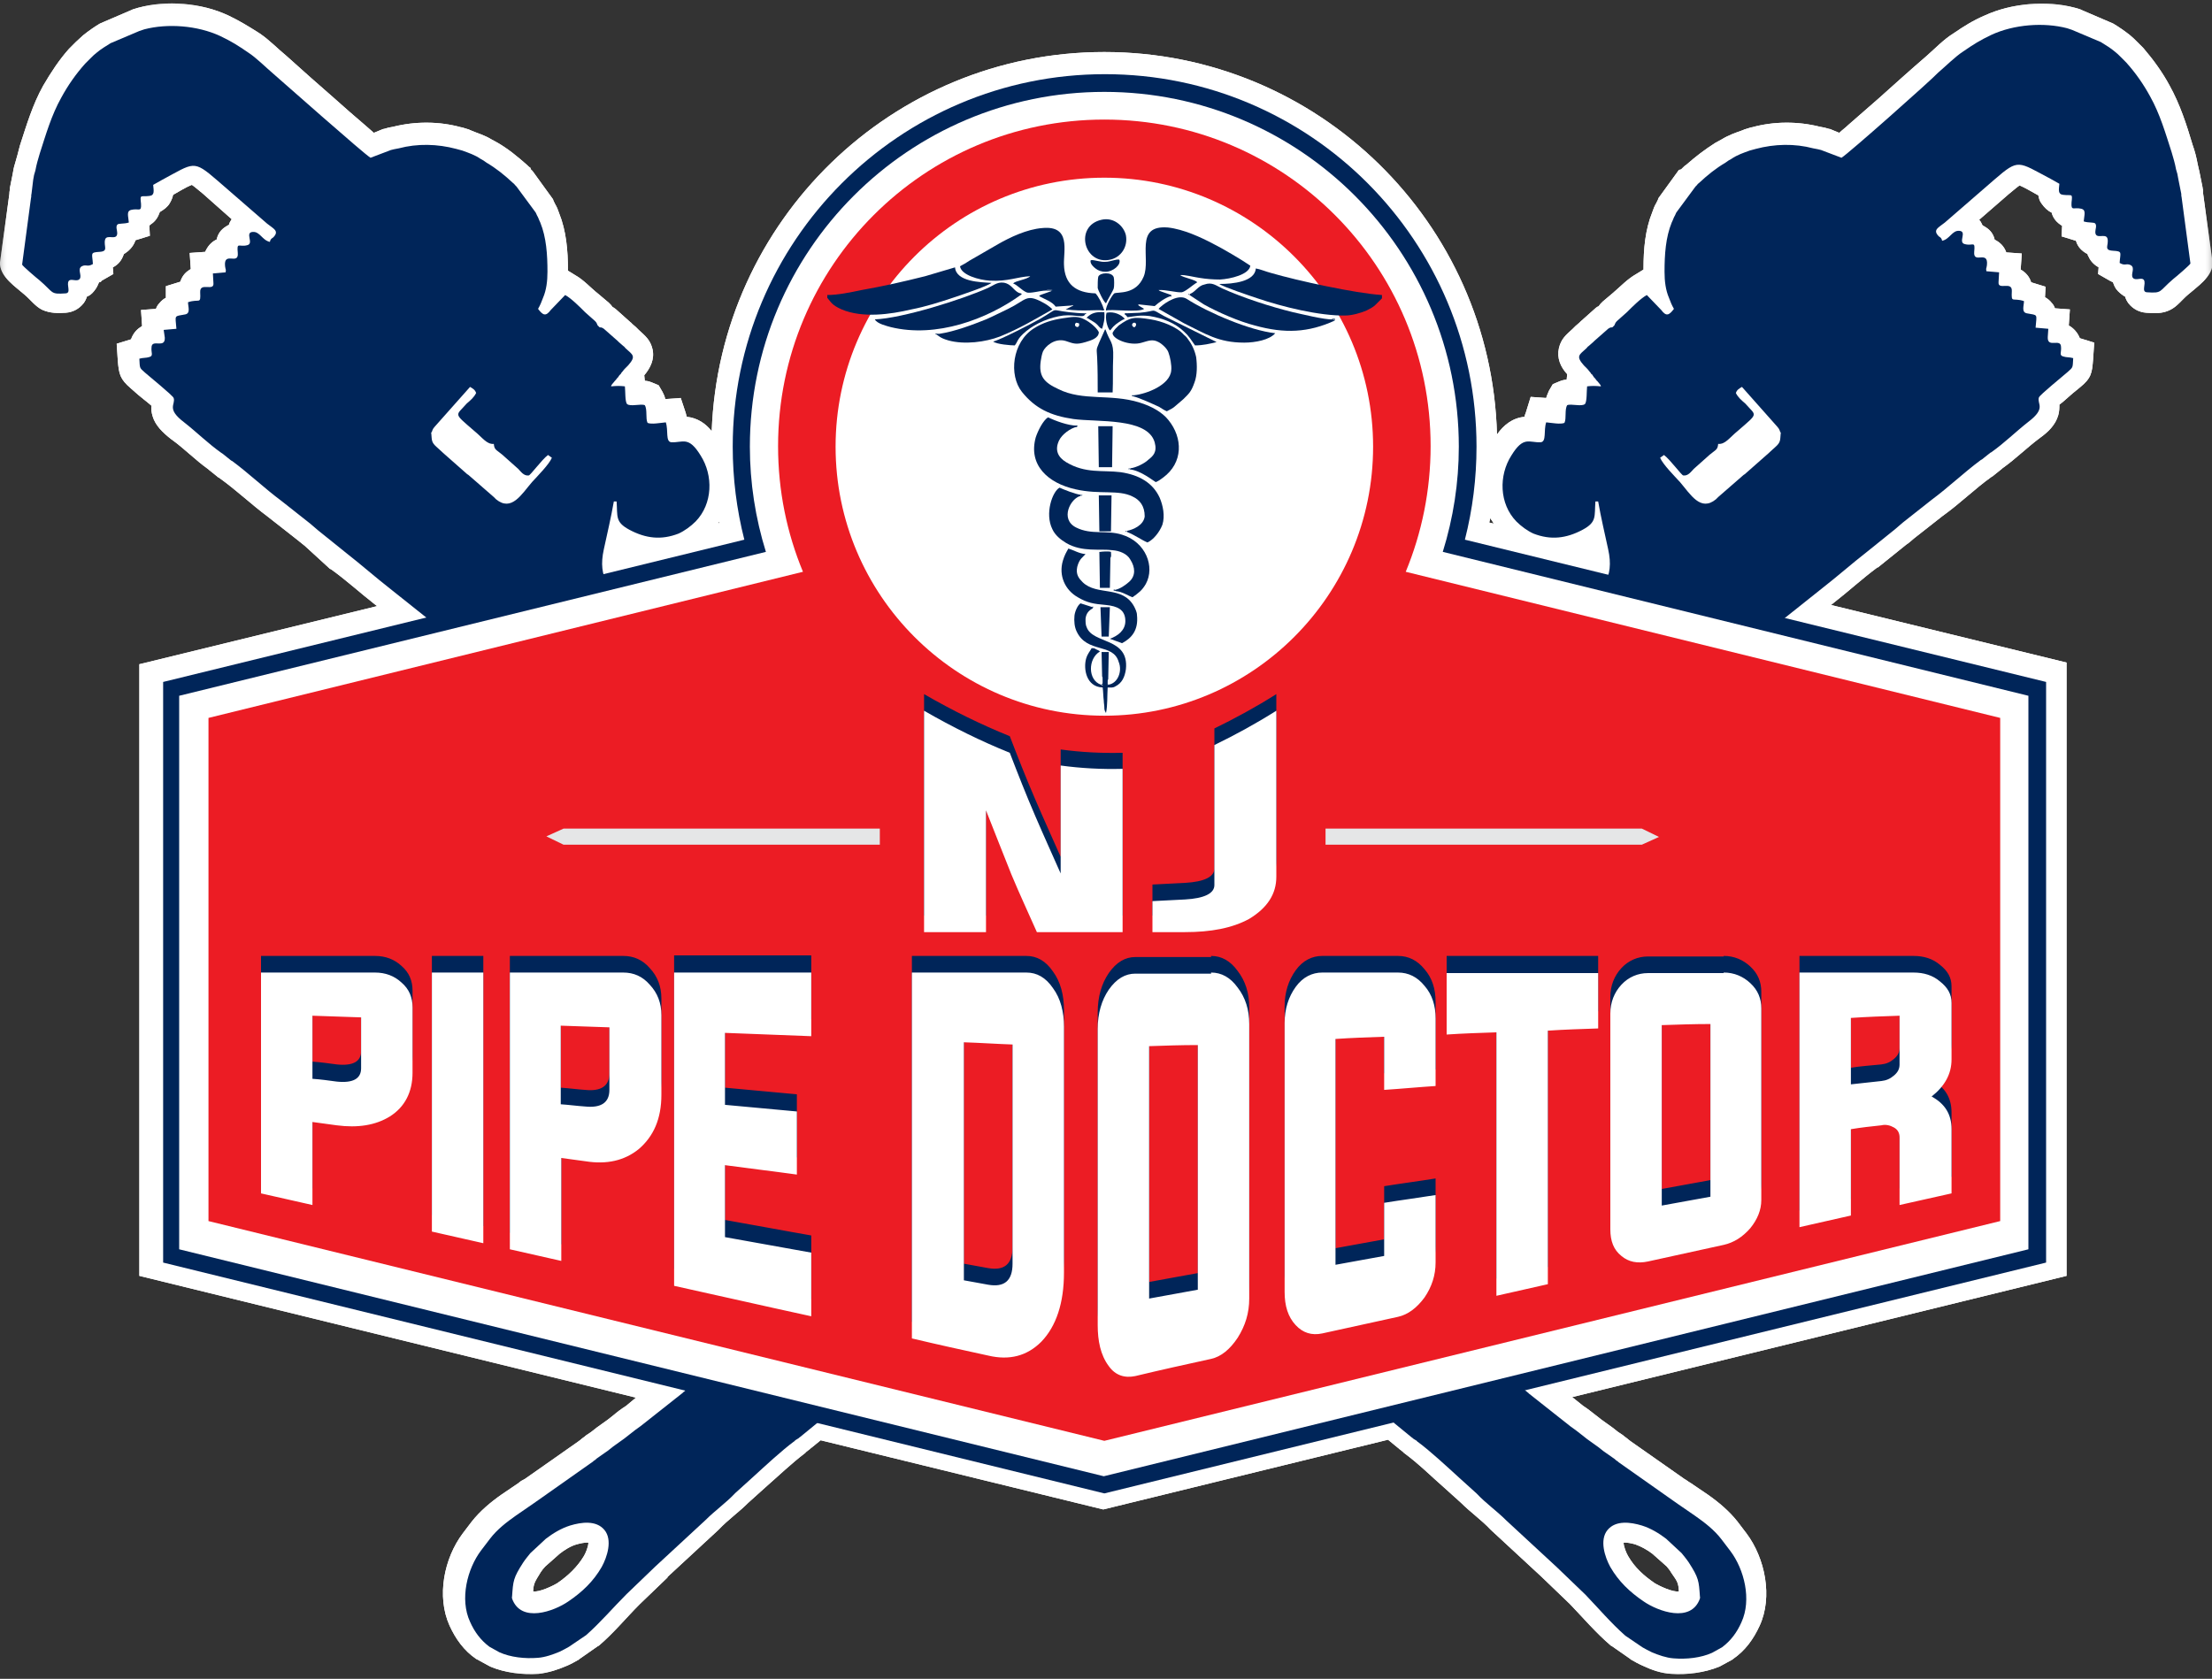
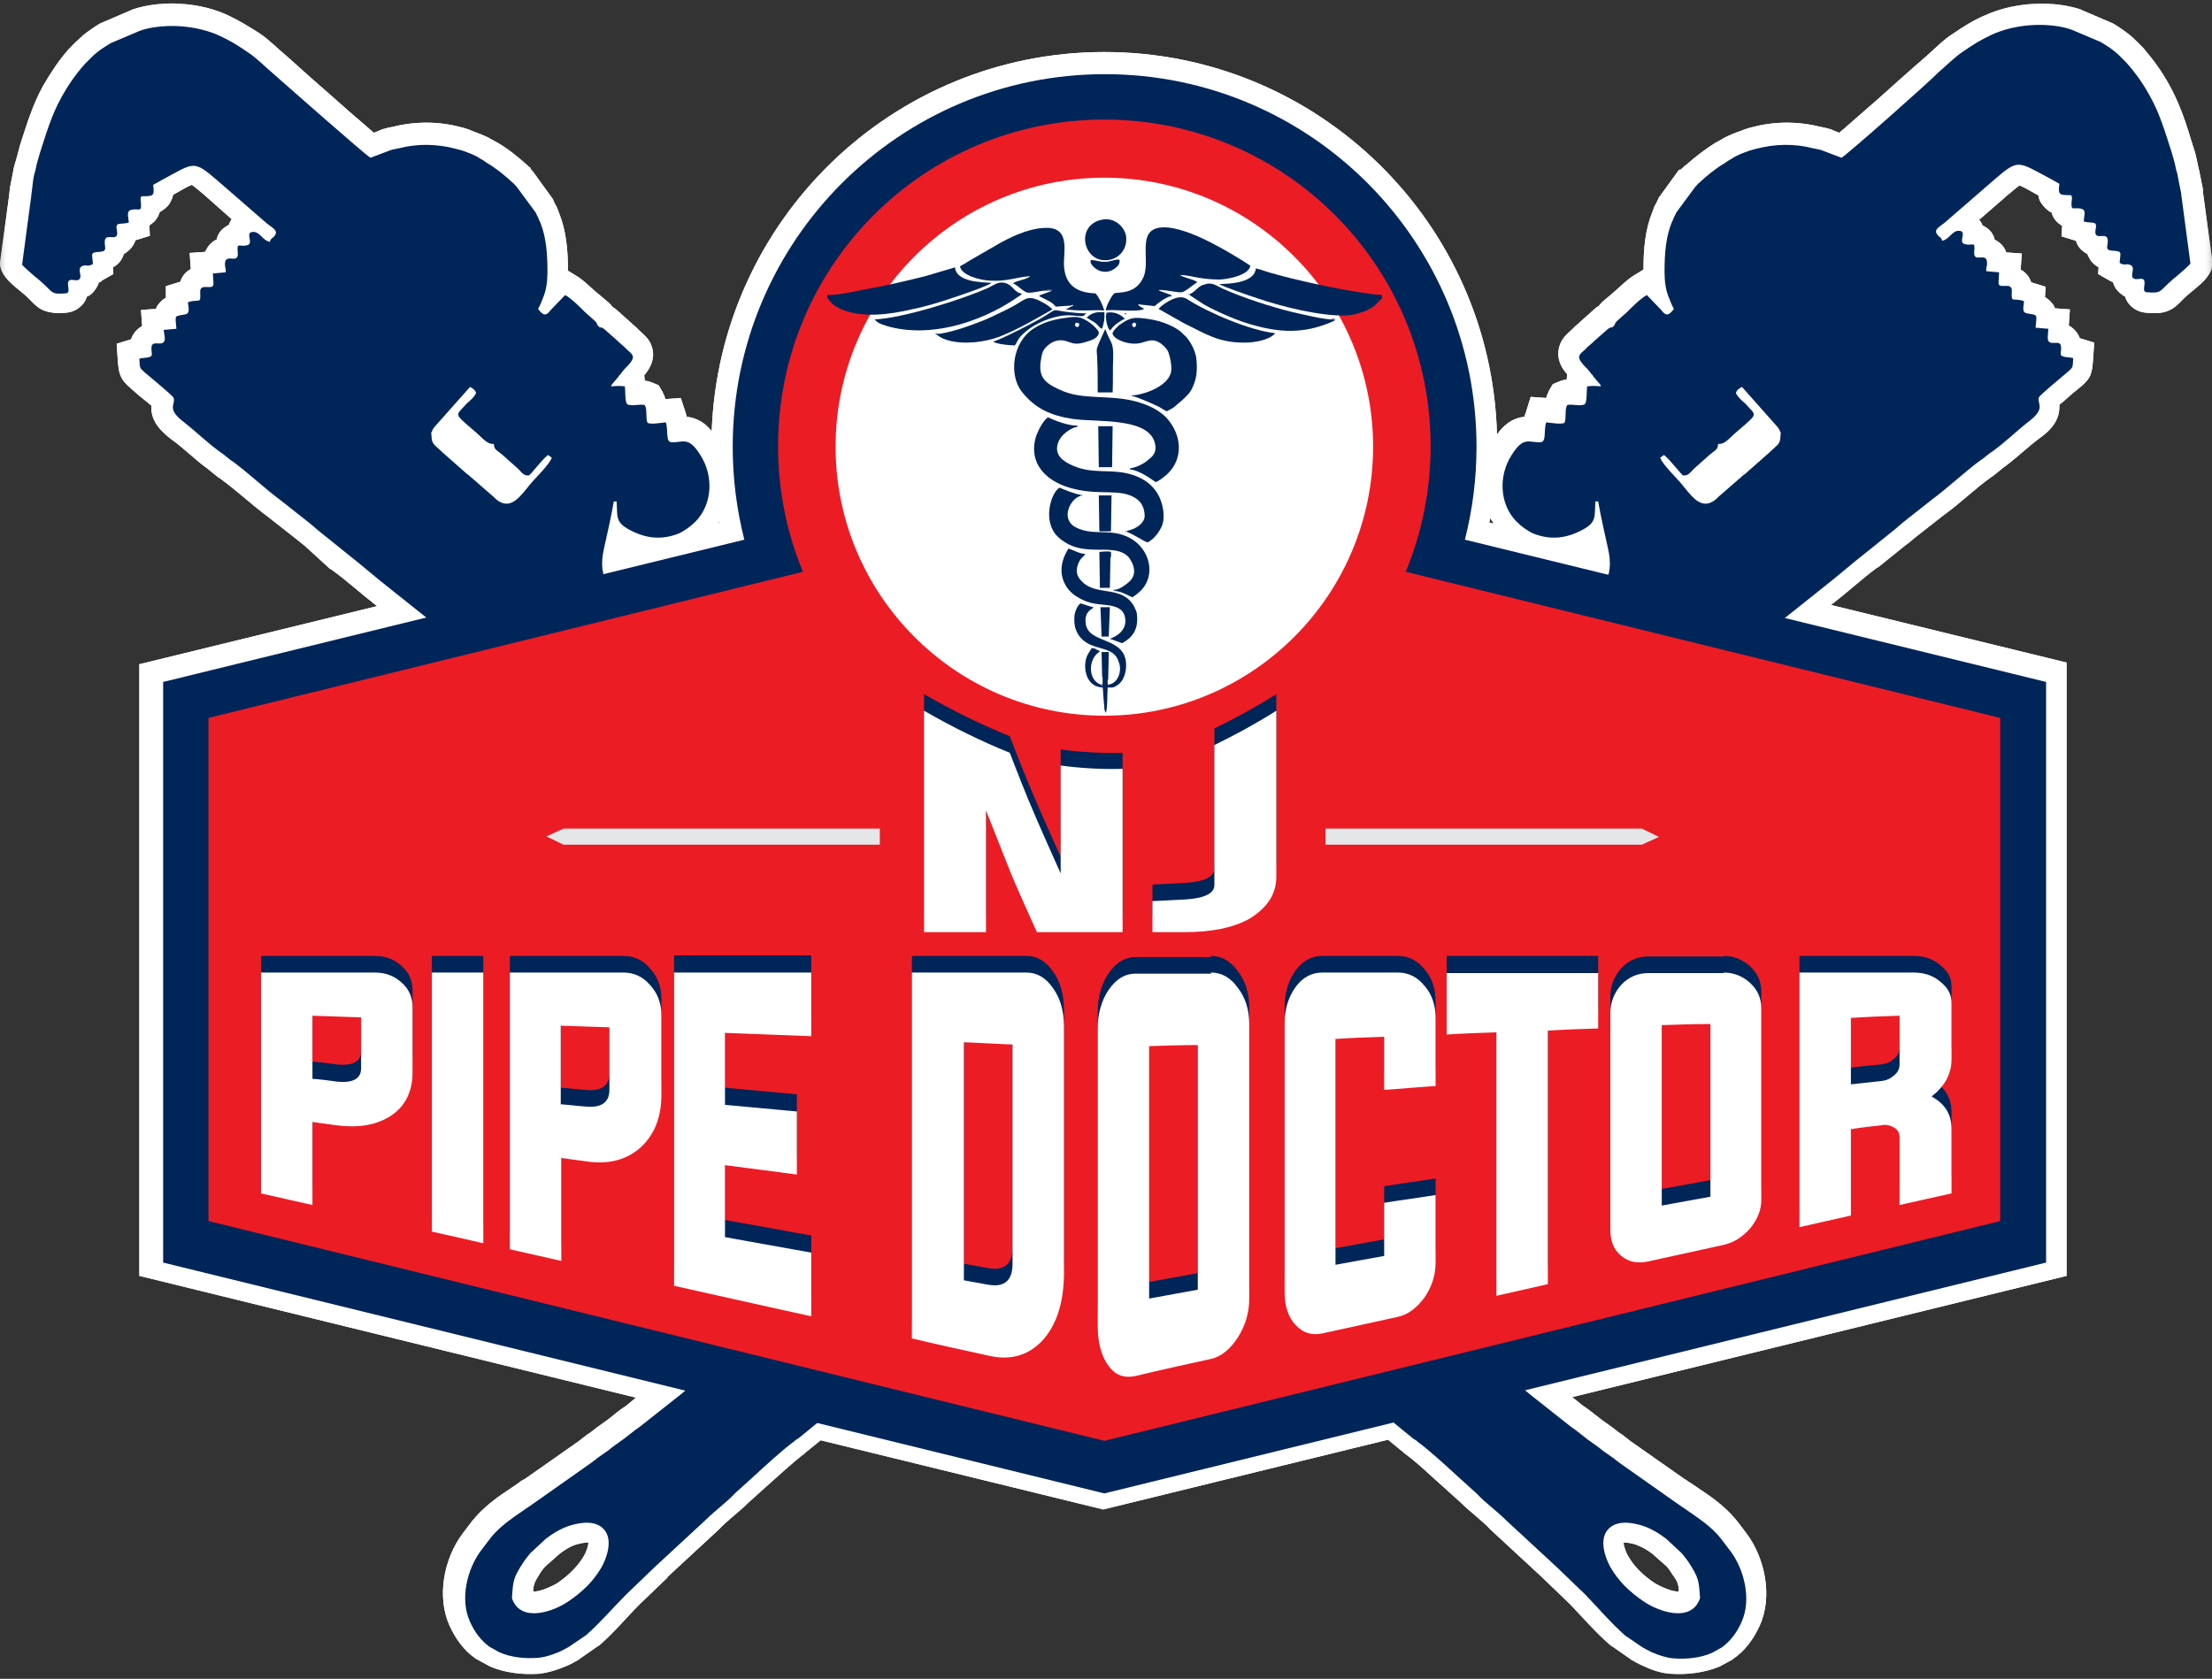
<svg xmlns="http://www.w3.org/2000/svg" xmlns:xlink="http://www.w3.org/1999/xlink" viewBox="0 0 137 104">
  <rect x="0" y="0" width="137" height="104" fill="#333333" stroke="none" />
  <defs>
    <rect id="njpipedr_logo_nav-a" width="137" height="104" />
    <rect id="njpipedr_logo_nav-c" width="137" height="104" />
    <rect id="njpipedr_logo_nav-e" width="137" height="104" />
    <rect id="njpipedr_logo_nav-g" width="137" height="104" />
    <rect id="njpipedr_logo_nav-i" width="137" height="104" />
-     <rect id="njpipedr_logo_nav-k" width="137" height="104" />
    <rect id="njpipedr_logo_nav-m" width="137" height="104" />
    <rect id="njpipedr_logo_nav-o" width="137" height="104" />
    <rect id="njpipedr_logo_nav-q" width="137" height="104" />
    <rect id="njpipedr_logo_nav-s" width="137" height="104" />
    <rect id="njpipedr_logo_nav-u" width="137" height="104" />
    <rect id="njpipedr_logo_nav-w" width="137" height="104" />
    <rect id="njpipedr_logo_nav-y" width="137" height="104" />
    <rect id="njpipedr_logo_nav-A" width="137" height="104" />
    <rect id="njpipedr_logo_nav-C" width="137" height="104" />
    <rect id="njpipedr_logo_nav-E" width="137" height="104" />
    <rect id="njpipedr_logo_nav-G" width="137" height="104" />
    <rect id="njpipedr_logo_nav-I" width="137" height="104" />
    <rect id="njpipedr_logo_nav-K" width="137" height="104" />
    <rect id="njpipedr_logo_nav-M" width="137" height="104" />
    <rect id="njpipedr_logo_nav-O" width="137" height="104" />
    <rect id="njpipedr_logo_nav-Q" width="137" height="104" />
    <rect id="njpipedr_logo_nav-S" width="137" height="104" />
    <rect id="njpipedr_logo_nav-U" width="137" height="104" />
    <rect id="njpipedr_logo_nav-W" width="137" height="104" />
    <rect id="njpipedr_logo_nav-Y" width="137" height="104" />
-     <rect id="njpipedr_logo_nav-aa" width="137" height="104" />
    <rect id="njpipedr_logo_nav-ac" width="137" height="104" />
    <rect id="njpipedr_logo_nav-ae" width="137" height="104" />
-     <rect id="njpipedr_logo_nav-ag" width="137" height="104" />
    <rect id="njpipedr_logo_nav-ai" width="137" height="104" />
    <rect id="njpipedr_logo_nav-ak" width="137" height="104" />
    <rect id="njpipedr_logo_nav-am" width="137" height="104" />
    <rect id="njpipedr_logo_nav-ao" width="137" height="104" />
    <rect id="njpipedr_logo_nav-aq" width="137" height="104" />
    <rect id="njpipedr_logo_nav-as" width="137" height="104" />
    <rect id="njpipedr_logo_nav-au" width="137" height="104" />
    <rect id="njpipedr_logo_nav-aw" width="137" height="104" />
    <rect id="njpipedr_logo_nav-ay" width="137" height="104" />
    <rect id="njpipedr_logo_nav-aA" width="137" height="104" />
    <rect id="njpipedr_logo_nav-aC" width="137" height="104" />
    <rect id="njpipedr_logo_nav-aE" width="137" height="104" />
    <rect id="njpipedr_logo_nav-aG" width="137" height="104" />
    <rect id="njpipedr_logo_nav-aI" width="137" height="104" />
    <rect id="njpipedr_logo_nav-aK" width="137" height="104" />
    <rect id="njpipedr_logo_nav-aM" width="137" height="104" />
    <rect id="njpipedr_logo_nav-aO" width="137" height="104" />
    <rect id="njpipedr_logo_nav-aQ" width="137" height="104" />
    <rect id="njpipedr_logo_nav-aS" width="137" height="104" />
    <rect id="njpipedr_logo_nav-aU" width="137" height="104" />
    <rect id="njpipedr_logo_nav-aW" width="137" height="104" />
-     <rect id="njpipedr_logo_nav-aY" width="137" height="104" />
    <rect id="njpipedr_logo_nav-ba" width="137" height="104" />
    <rect id="njpipedr_logo_nav-bc" width="137" height="104" />
    <rect id="njpipedr_logo_nav-be" width="137" height="104" />
    <rect id="njpipedr_logo_nav-bg" width="137" height="104" />
    <rect id="njpipedr_logo_nav-bi" width="137" height="104" />
    <rect id="njpipedr_logo_nav-bk" width="137" height="104" />
    <rect id="njpipedr_logo_nav-bm" width="137" height="104" />
    <rect id="njpipedr_logo_nav-bo" width="137" height="104" />
  </defs>
  <g fill="none" fill-rule="evenodd">
    <mask id="njpipedr_logo_nav-b" fill="#fff">
      <use xlink:href="#njpipedr_logo_nav-a" />
    </mask>
    <path fill="#FFF" d="M33.017,98.582 C33.394,98.651 34.25,98.239 34.524,98.068 C35.175,97.622 35.757,97.074 36.168,96.388 C36.271,96.216 36.442,95.805 36.442,95.565 C36.236,95.53 35.86,95.633 35.723,95.668 C35.346,95.771 34.969,96.011 34.661,96.251 L33.77,97.039 C33.668,97.142 33.565,97.279 33.496,97.382 C33.12,97.999 33.051,98.068 33.017,98.582 M103.23,97.039 L102.339,96.251 C102.031,96.011 101.654,95.805 101.277,95.668 C101.14,95.633 100.763,95.53 100.558,95.565 C100.558,95.805 100.729,96.216 100.832,96.388 C101.243,97.108 101.825,97.622 102.476,98.068 C102.75,98.239 103.606,98.651 103.983,98.582 C103.949,98.068 103.915,97.999 103.504,97.416 C103.435,97.279 103.332,97.176 103.23,97.039 M92.304,32.095 C92.269,32.198 92.269,32.266 92.235,32.369 L92.509,32.438 C92.475,32.335 92.372,32.232 92.304,32.095 M44.525,32.335 C44.525,32.369 44.491,32.369 44.491,32.404 L44.559,32.404 C44.559,32.369 44.559,32.335 44.525,32.335 M6.131,17.488 C6.062,17.659 5.994,17.831 5.822,18.036 C5.686,18.208 5.548,18.311 5.377,18.379 C5.343,18.516 5.274,18.653 5.172,18.791 C4.898,19.134 4.521,19.339 4.076,19.374 C3.596,19.408 3.117,19.408 2.637,19.202 C2.192,18.996 1.884,18.551 1.507,18.242 C0.959,17.762 0.069,17.179 0,16.39 L0,16.253 L0.582,12.001 L0.582,11.967 C0.582,11.864 0.617,11.761 0.617,11.658 L0.617,11.624 L0.788,10.767 C0.822,10.561 0.856,10.355 0.925,10.15 C1.028,9.807 1.13,9.43 1.233,9.018 C1.644,7.749 2.021,6.481 2.671,5.315 C3.151,4.492 3.665,3.703 4.281,3.017 L4.316,2.983 L4.692,2.606 L4.692,2.606 C4.829,2.469 5,2.332 5.138,2.195 C5.48,1.92 5.822,1.68 6.165,1.474 L6.234,1.44 L8.152,0.617 L8.22,0.583 C8.323,0.549 8.46,0.514 8.562,0.48 C10.309,-9.32587341e-15 12.467,0.171 14.145,0.96 C14.864,1.303 15.412,1.646 16.063,2.057 C16.68,2.469 17.194,3.017 17.741,3.463 C18.735,4.355 19.728,5.246 20.721,6.104 C21.338,6.652 21.954,7.201 22.605,7.749 C22.776,7.887 22.948,8.058 23.153,8.229 L23.735,7.989 L23.77,7.989 C23.975,7.921 24.146,7.887 24.352,7.852 C25.722,7.509 27.195,7.509 28.564,7.887 L28.599,7.887 L29.044,8.024 L29.113,8.058 C29.592,8.264 30.003,8.367 30.448,8.641 C30.585,8.71 30.688,8.778 30.825,8.847 C31.476,9.224 32.058,9.704 32.64,10.218 C32.709,10.287 32.777,10.355 32.846,10.39 L32.846,10.39 L32.88,10.493 C32.88,10.493 32.88,10.493 32.914,10.527 L32.983,10.595 L34.25,12.344 L34.284,12.447 C34.319,12.516 34.353,12.584 34.387,12.653 C34.49,12.824 34.558,12.996 34.627,13.201 C35.072,14.299 35.175,15.533 35.175,16.699 C35.175,16.733 35.175,16.733 35.175,16.768 L35.62,17.042 C36.168,17.35 36.579,17.831 37.059,18.208 L37.059,18.208 L37.709,18.756 L37.709,18.756 C37.812,18.859 37.88,18.928 37.949,19.031 C37.983,19.031 38.017,19.065 38.017,19.065 L38.12,19.134 L39.079,19.991 C39.114,19.991 39.114,20.025 39.148,20.059 L39.388,20.265 L39.388,20.265 C39.456,20.334 39.49,20.368 39.559,20.437 C39.97,20.814 40.278,21.054 40.415,21.637 C40.552,22.254 40.278,22.803 39.901,23.248 L39.935,23.591 C40.072,23.591 40.209,23.625 40.381,23.694 L40.792,23.865 L41.032,24.277 C41.1,24.414 41.169,24.551 41.203,24.723 L42.162,24.654 L42.47,25.58 C42.504,25.683 42.504,25.751 42.538,25.82 C43.189,25.889 43.703,26.231 44.08,26.712 C44.559,13.682 55.245,3.223 68.397,3.223 C81.618,3.223 92.372,13.784 92.715,26.917 C93.126,26.334 93.674,25.889 94.427,25.82 C94.427,25.751 94.462,25.649 94.496,25.58 L94.804,24.586 L95.763,24.654 C95.797,24.517 95.866,24.38 95.934,24.208 L96.174,23.797 L96.585,23.625 C96.756,23.557 96.893,23.523 97.03,23.523 L97.064,23.18 C96.653,22.734 96.414,22.185 96.551,21.568 C96.688,20.985 96.996,20.745 97.407,20.368 C97.475,20.299 97.51,20.265 97.578,20.197 L97.578,20.197 L97.818,19.991 C97.852,19.956 97.852,19.956 97.886,19.922 L98.846,19.065 L98.948,18.996 C98.983,18.996 99.017,18.962 99.017,18.962 C99.085,18.859 99.154,18.791 99.257,18.688 L99.257,18.688 L99.907,18.139 L99.907,18.139 C100.387,17.728 100.798,17.282 101.346,16.973 L101.791,16.699 C101.791,16.665 101.791,16.665 101.791,16.63 C101.791,15.43 101.894,14.23 102.339,13.133 C102.407,12.927 102.476,12.756 102.579,12.584 C102.613,12.516 102.647,12.447 102.681,12.379 L102.716,12.276 L103.983,10.527 L104.12,10.493 C104.12,10.493 104.12,10.493 104.154,10.458 L104.223,10.39 L104.223,10.39 C104.291,10.321 104.36,10.253 104.428,10.218 C105.01,9.704 105.593,9.258 106.243,8.847 C106.38,8.778 106.483,8.71 106.62,8.641 C107.066,8.367 107.477,8.229 107.956,8.058 L108.025,8.024 L108.47,7.887 L108.504,7.887 C109.874,7.509 111.347,7.509 112.717,7.852 C112.922,7.887 113.094,7.921 113.299,7.989 L113.333,7.989 L113.915,8.229 C114.087,8.058 114.292,7.921 114.463,7.749 C115.08,7.201 115.731,6.652 116.347,6.104 C117.341,5.212 118.334,4.32 119.327,3.463 C119.875,2.983 120.389,2.435 121.005,2.057 C121.656,1.612 122.204,1.269 122.923,0.96 C124.567,0.206 126.725,-1.0463852e-14 128.506,0.48 C128.643,0.514 128.746,0.549 128.849,0.583 L128.917,0.617 L130.835,1.44 L130.904,1.474 C131.246,1.68 131.589,1.92 131.897,2.16 C132.068,2.297 132.205,2.435 132.342,2.572 L132.342,2.572 L132.719,2.949 L132.753,2.983 C133.369,3.703 133.917,4.458 134.363,5.281 C135.013,6.446 135.424,7.715 135.801,8.984 C135.938,9.361 136.041,9.773 136.109,10.15 C136.144,10.355 136.212,10.561 136.246,10.767 L136.418,11.624 L136.418,11.658 C136.452,11.761 136.452,11.864 136.452,11.967 L136.452,12.001 L137.034,16.253 L137.034,16.39 C136.966,17.179 136.075,17.762 135.527,18.242 C135.15,18.551 134.842,18.996 134.397,19.202 C133.917,19.442 133.438,19.408 132.924,19.374 C132.479,19.339 132.102,19.134 131.828,18.791 C131.726,18.653 131.657,18.516 131.623,18.379 C131.486,18.311 131.315,18.173 131.178,18.036 C131.006,17.865 130.938,17.693 130.869,17.488 C130.801,17.453 130.732,17.419 130.664,17.385 L129.945,16.973 L129.979,16.562 C129.739,16.425 129.499,16.219 129.362,15.91 C129.328,15.842 129.294,15.807 129.294,15.739 C128.951,15.567 128.677,15.293 128.575,14.916 L127.684,14.642 L127.718,13.99 C127.684,13.956 127.65,13.956 127.615,13.922 C127.307,13.716 127.136,13.441 127.067,13.167 C126.828,13.064 126.622,12.859 126.451,12.619 C126.314,12.447 126.28,12.276 126.246,12.104 C125.937,11.933 125.355,11.59 125.081,11.487 C124.876,11.624 124.533,11.933 124.396,12.036 L122.581,13.613 C122.615,13.647 122.649,13.716 122.683,13.75 C122.718,13.819 122.752,13.887 122.786,13.956 C122.855,13.99 122.889,14.024 122.957,14.059 C123.3,14.264 123.471,14.539 123.54,14.847 C123.882,15.019 124.122,15.259 124.259,15.636 L125.218,15.705 L125.15,16.699 C125.458,16.87 125.698,17.145 125.8,17.488 L126.691,17.762 L126.656,18.413 C126.793,18.482 126.965,18.619 127.067,18.756 C127.17,18.859 127.239,18.996 127.273,19.099 L128.198,19.168 L128.129,20.162 C128.438,20.334 128.677,20.608 128.814,20.951 L129.705,21.225 L129.636,22.254 C129.568,23.111 129.534,23.42 128.814,24.003 C128.506,24.243 128.232,24.483 127.924,24.757 C127.821,24.86 127.684,24.963 127.547,25.066 C127.547,25.271 127.547,25.477 127.478,25.717 C127.307,26.334 126.828,26.78 126.348,27.123 C125.561,27.706 124.841,28.426 124.019,29.009 C124.019,29.009 123.985,29.043 123.985,29.043 L123.471,29.455 L123.437,29.489 C123.403,29.489 123.403,29.523 123.368,29.523 C122.307,30.278 121.382,31.203 120.32,31.958 L118.573,33.329 C118.402,33.467 118.231,33.638 118.06,33.741 L116.313,35.147 L116.279,35.147 C115.354,35.833 114.498,36.621 113.573,37.341 L113.402,37.478 L127.992,41.045 L127.992,79.037 L97.373,86.547 L98.058,87.095 C98.332,87.267 98.572,87.472 98.846,87.678 C99.291,88.055 99.77,88.33 100.216,88.707 C100.318,88.775 100.421,88.844 100.524,88.913 C100.626,89.015 100.763,89.084 100.866,89.187 C100.9,89.221 100.969,89.256 101.003,89.29 C101.003,89.29 101.003,89.29 101.003,89.29 L104.326,91.621 C104.463,91.69 104.565,91.793 104.702,91.862 L105.764,92.582 L105.764,92.582 C106.449,93.062 107.1,93.61 107.614,94.262 L107.614,94.262 L108.162,94.982 C109.326,96.525 109.805,98.925 108.984,100.708 C108.607,101.531 108.093,102.251 107.34,102.766 L107.305,102.8 L106.552,103.211 L106.483,103.246 C105.558,103.623 104.463,103.76 103.504,103.691 C102.887,103.657 102.305,103.451 101.722,103.177 C101.483,103.074 101.243,102.937 101.003,102.8 L100.969,102.766 L99.839,101.977 L99.77,101.943 C98.846,101.154 98.058,100.228 97.236,99.371 L95.523,97.725 L95.489,97.691 C95.489,97.691 95.489,97.691 95.489,97.691 L92.338,94.776 L92.304,94.742 C91.756,94.159 91.071,93.679 90.489,93.096 L89.461,92.17 C88.639,91.45 87.851,90.661 86.961,90.01 C86.961,90.01 86.961,90.01 86.927,89.976 C86.927,89.976 86.927,89.976 86.892,89.941 L86.721,89.804 L86.721,89.804 C86.653,89.77 86.618,89.701 86.55,89.667 L85.968,89.187 L68.329,93.507 L50.827,89.221 L50.279,89.667 C50.211,89.701 50.176,89.77 50.108,89.804 L50.108,89.804 L49.937,89.941 C49.937,89.941 49.902,89.941 49.902,89.976 C49.902,89.976 49.902,89.976 49.868,90.01 C49.012,90.661 48.19,91.45 47.368,92.17 L46.34,93.096 C45.758,93.679 45.073,94.159 44.525,94.742 L44.491,94.776 L41.34,97.691 C41.34,97.691 41.34,97.691 41.34,97.691 L41.34,97.725 L39.627,99.371 C38.771,100.228 38.017,101.154 37.093,101.943 L37.024,101.977 L35.894,102.766 L35.86,102.8 C35.62,102.937 35.38,103.074 35.141,103.177 C34.593,103.417 33.976,103.623 33.359,103.691 C32.366,103.76 31.27,103.623 30.38,103.246 L30.311,103.211 L29.558,102.8 L29.489,102.766 C28.736,102.251 28.222,101.531 27.845,100.708 C27.023,98.891 27.503,96.525 28.667,94.982 L29.215,94.262 L29.215,94.262 C29.729,93.61 30.38,93.062 31.065,92.582 L31.065,92.582 L32.127,91.862 C32.229,91.759 32.366,91.69 32.503,91.621 L35.825,89.29 C35.825,89.29 35.825,89.29 35.825,89.29 C35.86,89.256 35.928,89.221 35.962,89.187 C36.065,89.084 36.202,89.015 36.305,88.913 C36.408,88.844 36.511,88.775 36.613,88.707 C37.059,88.33 37.538,88.055 37.983,87.678 C38.223,87.472 38.497,87.267 38.771,87.095 L39.388,86.581 L8.631,79.037 L8.631,41.147 L23.358,37.547 L23.221,37.444 C22.297,36.724 21.441,35.935 20.482,35.25 L20.447,35.25 L18.872,33.809 C18.701,33.672 18.529,33.535 18.358,33.398 L16.611,32.026 C15.55,31.238 14.625,30.346 13.563,29.592 C13.529,29.592 13.529,29.558 13.495,29.558 L13.46,29.523 L12.947,29.112 C12.947,29.112 12.912,29.077 12.912,29.077 C12.09,28.495 11.405,27.774 10.583,27.192 C10.104,26.814 9.624,26.369 9.453,25.786 C9.384,25.546 9.35,25.34 9.384,25.134 C9.248,25.031 9.111,24.894 9.008,24.826 C8.7,24.586 8.425,24.346 8.117,24.071 C7.432,23.488 7.364,23.18 7.295,22.322 L7.227,21.294 L8.117,21.019 C8.22,20.711 8.425,20.437 8.7,20.265 C8.734,20.231 8.768,20.231 8.802,20.197 L8.734,19.202 L9.659,19.134 C9.693,19.031 9.761,18.894 9.864,18.791 C10.001,18.619 10.138,18.516 10.275,18.448 L10.275,17.728 L11.165,17.453 C11.268,17.145 11.44,16.905 11.713,16.733 C11.748,16.699 11.782,16.699 11.816,16.665 L11.748,15.67 L12.707,15.602 C12.844,15.293 13.049,15.019 13.392,14.847 C13.392,14.847 13.426,14.847 13.426,14.813 C13.495,14.504 13.666,14.23 14.008,14.024 C14.077,13.99 14.111,13.956 14.18,13.922 C14.214,13.784 14.282,13.682 14.351,13.579 L12.57,12.001 C12.433,11.898 12.09,11.59 11.885,11.453 C11.576,11.556 11.028,11.898 10.72,12.07 C10.686,12.241 10.617,12.413 10.515,12.584 C10.378,12.824 10.138,12.996 9.898,13.133 C9.796,13.441 9.624,13.716 9.35,13.887 C9.316,13.922 9.282,13.956 9.248,13.956 L9.282,14.607 L8.391,14.882 C8.289,15.19 8.083,15.465 7.775,15.67 C7.74,15.705 7.706,15.705 7.672,15.739 C7.638,15.807 7.638,15.842 7.604,15.91 C7.466,16.219 7.261,16.425 6.987,16.562 L7.021,16.973 L6.302,17.385 C6.268,17.453 6.199,17.488 6.131,17.488" mask="url(#njpipedr_logo_nav-b)" />
    <mask id="njpipedr_logo_nav-d" fill="#fff">
      <use xlink:href="#njpipedr_logo_nav-c" />
    </mask>
    <path fill="#FFF" d="M33.017,98.582 C33.394,98.651 34.25,98.239 34.524,98.068 C35.175,97.622 35.757,97.074 36.168,96.388 C36.271,96.216 36.442,95.805 36.442,95.565 C36.236,95.53 35.86,95.633 35.723,95.668 C35.346,95.771 34.969,96.011 34.661,96.251 L33.77,97.039 C33.668,97.142 33.565,97.279 33.496,97.382 C33.12,97.999 33.051,98.068 33.017,98.582 M103.23,97.039 L102.339,96.251 C102.031,96.011 101.654,95.805 101.277,95.668 C101.14,95.633 100.763,95.53 100.558,95.565 C100.558,95.805 100.729,96.216 100.832,96.388 C101.243,97.108 101.825,97.622 102.476,98.068 C102.75,98.239 103.606,98.651 103.983,98.582 C103.949,98.068 103.915,97.999 103.504,97.416 C103.435,97.279 103.332,97.176 103.23,97.039 M92.304,32.095 C92.269,32.198 92.269,32.266 92.235,32.369 L92.509,32.438 C92.475,32.335 92.372,32.232 92.304,32.095 M44.525,32.335 C44.525,32.369 44.491,32.369 44.491,32.404 L44.559,32.404 C44.559,32.369 44.559,32.335 44.525,32.335 M6.131,17.488 C6.062,17.659 5.994,17.831 5.822,18.036 C5.686,18.208 5.548,18.311 5.377,18.379 C5.343,18.516 5.274,18.653 5.172,18.791 C4.898,19.134 4.521,19.339 4.076,19.374 C3.596,19.408 3.117,19.408 2.637,19.202 C2.192,18.996 1.884,18.551 1.507,18.242 C0.959,17.762 0.069,17.179 0,16.39 L0,16.253 L0.582,12.001 L0.582,11.967 C0.582,11.864 0.617,11.761 0.617,11.658 L0.617,11.624 L0.788,10.767 C0.822,10.561 0.856,10.355 0.925,10.15 C1.028,9.807 1.13,9.43 1.233,9.018 C1.644,7.749 2.021,6.481 2.671,5.315 C3.151,4.492 3.665,3.703 4.281,3.017 L4.316,2.983 L4.692,2.606 L4.692,2.606 C4.829,2.469 5,2.332 5.138,2.195 C5.48,1.92 5.822,1.68 6.165,1.474 L6.234,1.44 L8.152,0.617 L8.22,0.583 C8.323,0.549 8.46,0.514 8.562,0.48 C10.309,-9.32587341e-15 12.467,0.171 14.145,0.96 C14.864,1.303 15.412,1.646 16.063,2.057 C16.68,2.469 17.194,3.017 17.741,3.463 C18.735,4.355 19.728,5.246 20.721,6.104 C21.338,6.652 21.954,7.201 22.605,7.749 C22.776,7.887 22.948,8.058 23.153,8.229 L23.735,7.989 L23.77,7.989 C23.975,7.921 24.146,7.887 24.352,7.852 C25.722,7.509 27.195,7.509 28.564,7.887 L28.599,7.887 L29.044,8.024 L29.113,8.058 C29.592,8.264 30.003,8.367 30.448,8.641 C30.585,8.71 30.688,8.778 30.825,8.847 C31.476,9.224 32.058,9.704 32.64,10.218 C32.709,10.287 32.777,10.355 32.846,10.39 L32.846,10.39 L32.88,10.493 C32.88,10.493 32.88,10.493 32.914,10.527 L32.983,10.595 L34.25,12.344 L34.284,12.447 C34.319,12.516 34.353,12.584 34.387,12.653 C34.49,12.824 34.558,12.996 34.627,13.201 C35.072,14.299 35.175,15.533 35.175,16.699 C35.175,16.733 35.175,16.733 35.175,16.768 L35.62,17.042 C36.168,17.35 36.579,17.831 37.059,18.208 L37.059,18.208 L37.709,18.756 L37.709,18.756 C37.812,18.859 37.88,18.928 37.949,19.031 C37.983,19.031 38.017,19.065 38.017,19.065 L38.12,19.134 L39.079,19.991 C39.114,19.991 39.114,20.025 39.148,20.059 L39.388,20.265 L39.388,20.265 C39.456,20.334 39.49,20.368 39.559,20.437 C39.97,20.814 40.278,21.054 40.415,21.637 C40.552,22.254 40.278,22.803 39.901,23.248 L39.935,23.591 C40.072,23.591 40.209,23.625 40.381,23.694 L40.792,23.865 L41.032,24.277 C41.1,24.414 41.169,24.551 41.203,24.723 L42.162,24.654 L42.47,25.58 C42.504,25.683 42.504,25.751 42.538,25.82 C43.189,25.889 43.703,26.231 44.08,26.712 C44.559,13.682 55.245,3.223 68.397,3.223 C81.618,3.223 92.372,13.784 92.715,26.917 C93.126,26.334 93.674,25.889 94.427,25.82 C94.427,25.751 94.462,25.649 94.496,25.58 L94.804,24.586 L95.763,24.654 C95.797,24.517 95.866,24.38 95.934,24.208 L96.174,23.797 L96.585,23.625 C96.756,23.557 96.893,23.523 97.03,23.523 L97.064,23.18 C96.653,22.734 96.414,22.185 96.551,21.568 C96.688,20.985 96.996,20.745 97.407,20.368 C97.475,20.299 97.51,20.265 97.578,20.197 L97.578,20.197 L97.818,19.991 C97.852,19.956 97.852,19.956 97.886,19.922 L98.846,19.065 L98.948,18.996 C98.983,18.996 99.017,18.962 99.017,18.962 C99.085,18.859 99.154,18.791 99.257,18.688 L99.257,18.688 L99.907,18.139 L99.907,18.139 C100.387,17.728 100.798,17.282 101.346,16.973 L101.791,16.699 C101.791,16.665 101.791,16.665 101.791,16.63 C101.791,15.43 101.894,14.23 102.339,13.133 C102.407,12.927 102.476,12.756 102.579,12.584 C102.613,12.516 102.647,12.447 102.681,12.379 L102.716,12.276 L103.983,10.527 L104.12,10.493 C104.12,10.493 104.12,10.493 104.154,10.458 L104.223,10.39 L104.223,10.39 C104.291,10.321 104.36,10.253 104.428,10.218 C105.01,9.704 105.593,9.258 106.243,8.847 C106.38,8.778 106.483,8.71 106.62,8.641 C107.066,8.367 107.477,8.229 107.956,8.058 L108.025,8.024 L108.47,7.887 L108.504,7.887 C109.874,7.509 111.347,7.509 112.717,7.852 C112.922,7.887 113.094,7.921 113.299,7.989 L113.333,7.989 L113.915,8.229 C114.087,8.058 114.292,7.921 114.463,7.749 C115.08,7.201 115.731,6.652 116.347,6.104 C117.341,5.212 118.334,4.32 119.327,3.463 C119.875,2.983 120.389,2.435 121.005,2.057 C121.656,1.612 122.204,1.269 122.923,0.96 C124.567,0.206 126.725,-1.0463852e-14 128.506,0.48 C128.643,0.514 128.746,0.549 128.849,0.583 L128.917,0.617 L130.835,1.44 L130.904,1.474 C131.246,1.68 131.589,1.92 131.897,2.16 C132.068,2.297 132.205,2.435 132.342,2.572 L132.342,2.572 L132.719,2.949 L132.753,2.983 C133.369,3.703 133.917,4.458 134.363,5.281 C135.013,6.446 135.424,7.715 135.801,8.984 C135.938,9.361 136.041,9.773 136.109,10.15 C136.144,10.355 136.212,10.561 136.246,10.767 L136.418,11.624 L136.418,11.658 C136.452,11.761 136.452,11.864 136.452,11.967 L136.452,12.001 L137.034,16.253 L137.034,16.39 C136.966,17.179 136.075,17.762 135.527,18.242 C135.15,18.551 134.842,18.996 134.397,19.202 C133.917,19.442 133.438,19.408 132.924,19.374 C132.479,19.339 132.102,19.134 131.828,18.791 C131.726,18.653 131.657,18.516 131.623,18.379 C131.486,18.311 131.315,18.173 131.178,18.036 C131.006,17.865 130.938,17.693 130.869,17.488 C130.801,17.453 130.732,17.419 130.664,17.385 L129.945,16.973 L129.979,16.562 C129.739,16.425 129.499,16.219 129.362,15.91 C129.328,15.842 129.294,15.807 129.294,15.739 C128.951,15.567 128.677,15.293 128.575,14.916 L127.684,14.642 L127.718,13.99 C127.684,13.956 127.65,13.956 127.615,13.922 C127.307,13.716 127.136,13.441 127.067,13.167 C126.828,13.064 126.622,12.859 126.451,12.619 C126.314,12.447 126.28,12.276 126.246,12.104 C125.937,11.933 125.355,11.59 125.081,11.487 C124.876,11.624 124.533,11.933 124.396,12.036 L122.581,13.613 C122.615,13.647 122.649,13.716 122.683,13.75 C122.718,13.819 122.752,13.887 122.786,13.956 C122.855,13.99 122.889,14.024 122.957,14.059 C123.3,14.264 123.471,14.539 123.54,14.847 C123.882,15.019 124.122,15.259 124.259,15.636 L125.218,15.705 L125.15,16.699 C125.458,16.87 125.698,17.145 125.8,17.488 L126.691,17.762 L126.656,18.413 C126.793,18.482 126.965,18.619 127.067,18.756 C127.17,18.859 127.239,18.996 127.273,19.099 L128.198,19.168 L128.129,20.162 C128.438,20.334 128.677,20.608 128.814,20.951 L129.705,21.225 L129.636,22.254 C129.568,23.111 129.534,23.42 128.814,24.003 C128.506,24.243 128.232,24.483 127.924,24.757 C127.821,24.86 127.684,24.963 127.547,25.066 C127.547,25.271 127.547,25.477 127.478,25.717 C127.307,26.334 126.828,26.78 126.348,27.123 C125.561,27.706 124.841,28.426 124.019,29.009 C124.019,29.009 123.985,29.043 123.985,29.043 L123.471,29.455 L123.437,29.489 C123.403,29.489 123.403,29.523 123.368,29.523 C122.307,30.278 121.382,31.203 120.32,31.958 L118.573,33.329 C118.402,33.467 118.231,33.638 118.06,33.741 L116.313,35.147 L116.279,35.147 C115.354,35.833 114.498,36.621 113.573,37.341 L113.402,37.478 L127.992,41.045 L127.992,79.037 L97.373,86.547 L98.058,87.095 C98.332,87.267 98.572,87.472 98.846,87.678 C99.291,88.055 99.77,88.33 100.216,88.707 C100.318,88.775 100.421,88.844 100.524,88.913 C100.626,89.015 100.763,89.084 100.866,89.187 C100.9,89.221 100.969,89.256 101.003,89.29 C101.003,89.29 101.003,89.29 101.003,89.29 L104.326,91.621 C104.463,91.69 104.565,91.793 104.702,91.862 L105.764,92.582 L105.764,92.582 C106.449,93.062 107.1,93.61 107.614,94.262 L107.614,94.262 L108.162,94.982 C109.326,96.525 109.805,98.925 108.984,100.708 C108.607,101.531 108.093,102.251 107.34,102.766 L107.305,102.8 L106.552,103.211 L106.483,103.246 C105.558,103.623 104.463,103.76 103.504,103.691 C102.887,103.657 102.305,103.451 101.722,103.177 C101.483,103.074 101.243,102.937 101.003,102.8 L100.969,102.766 L99.839,101.977 L99.77,101.943 C98.846,101.154 98.058,100.228 97.236,99.371 L95.523,97.725 L95.489,97.691 C95.489,97.691 95.489,97.691 95.489,97.691 L92.338,94.776 L92.304,94.742 C91.756,94.159 91.071,93.679 90.489,93.096 L89.461,92.17 C88.639,91.45 87.851,90.661 86.961,90.01 C86.961,90.01 86.961,90.01 86.927,89.976 C86.927,89.976 86.927,89.976 86.892,89.941 L86.721,89.804 L86.721,89.804 C86.653,89.77 86.618,89.701 86.55,89.667 L85.968,89.187 L68.329,93.507 L50.827,89.221 L50.279,89.667 C50.211,89.701 50.176,89.77 50.108,89.804 L50.108,89.804 L49.937,89.941 C49.937,89.941 49.902,89.941 49.902,89.976 C49.902,89.976 49.902,89.976 49.868,90.01 C49.012,90.661 48.19,91.45 47.368,92.17 L46.34,93.096 C45.758,93.679 45.073,94.159 44.525,94.742 L44.491,94.776 L41.34,97.691 C41.34,97.691 41.34,97.691 41.34,97.691 L41.34,97.725 L39.627,99.371 C38.771,100.228 38.017,101.154 37.093,101.943 L37.024,101.977 L35.894,102.766 L35.86,102.8 C35.62,102.937 35.38,103.074 35.141,103.177 C34.593,103.417 33.976,103.623 33.359,103.691 C32.366,103.76 31.27,103.623 30.38,103.246 L30.311,103.211 L29.558,102.8 L29.489,102.766 C28.736,102.251 28.222,101.531 27.845,100.708 C27.023,98.891 27.503,96.525 28.667,94.982 L29.215,94.262 L29.215,94.262 C29.729,93.61 30.38,93.062 31.065,92.582 L31.065,92.582 L32.127,91.862 C32.229,91.759 32.366,91.69 32.503,91.621 L35.825,89.29 C35.825,89.29 35.825,89.29 35.825,89.29 C35.86,89.256 35.928,89.221 35.962,89.187 C36.065,89.084 36.202,89.015 36.305,88.913 C36.408,88.844 36.511,88.775 36.613,88.707 C37.059,88.33 37.538,88.055 37.983,87.678 C38.223,87.472 38.497,87.267 38.771,87.095 L39.388,86.581 L8.631,79.037 L8.631,41.147 L23.358,37.547 L23.221,37.444 C22.297,36.724 21.441,35.935 20.482,35.25 L20.447,35.25 L18.872,33.809 C18.701,33.672 18.529,33.535 18.358,33.398 L16.611,32.026 C15.55,31.238 14.625,30.346 13.563,29.592 C13.529,29.592 13.529,29.558 13.495,29.558 L13.46,29.523 L12.947,29.112 C12.947,29.112 12.912,29.077 12.912,29.077 C12.09,28.495 11.405,27.774 10.583,27.192 C10.104,26.814 9.624,26.369 9.453,25.786 C9.384,25.546 9.35,25.34 9.384,25.134 C9.248,25.031 9.111,24.894 9.008,24.826 C8.7,24.586 8.425,24.346 8.117,24.071 C7.432,23.488 7.364,23.18 7.295,22.322 L7.227,21.294 L8.117,21.019 C8.22,20.711 8.425,20.437 8.7,20.265 C8.734,20.231 8.768,20.231 8.802,20.197 L8.734,19.202 L9.659,19.134 C9.693,19.031 9.761,18.894 9.864,18.791 C10.001,18.619 10.138,18.516 10.275,18.448 L10.275,17.728 L11.165,17.453 C11.268,17.145 11.44,16.905 11.713,16.733 C11.748,16.699 11.782,16.699 11.816,16.665 L11.748,15.67 L12.707,15.602 C12.844,15.293 13.049,15.019 13.392,14.847 C13.392,14.847 13.426,14.847 13.426,14.813 C13.495,14.504 13.666,14.23 14.008,14.024 C14.077,13.99 14.111,13.956 14.18,13.922 C14.214,13.784 14.282,13.682 14.351,13.579 L12.57,12.001 C12.433,11.898 12.09,11.59 11.885,11.453 C11.576,11.556 11.028,11.898 10.72,12.07 C10.686,12.241 10.617,12.413 10.515,12.584 C10.378,12.824 10.138,12.996 9.898,13.133 C9.796,13.441 9.624,13.716 9.35,13.887 C9.316,13.922 9.282,13.956 9.248,13.956 L9.282,14.607 L8.391,14.882 C8.289,15.19 8.083,15.465 7.775,15.67 C7.74,15.705 7.706,15.705 7.672,15.739 C7.638,15.807 7.638,15.842 7.604,15.91 C7.466,16.219 7.261,16.425 6.987,16.562 L7.021,16.973 L6.302,17.385 C6.268,17.453 6.199,17.488 6.131,17.488" mask="url(#njpipedr_logo_nav-d)" />
    <mask id="njpipedr_logo_nav-f" fill="#fff">
      <use xlink:href="#njpipedr_logo_nav-e" />
    </mask>
    <path fill="#002559" d="M114.052,9.773 L112.785,9.292 C112.648,9.258 112.511,9.224 112.306,9.19 C111.141,8.881 109.908,8.915 108.744,9.224 L108.367,9.327 C107.99,9.464 107.579,9.601 107.237,9.841 C107.1,9.91 106.997,9.978 106.86,10.081 C106.278,10.424 105.764,10.835 105.25,11.316 C105.182,11.384 105.147,11.384 105.113,11.453 L105.045,11.521 C105.045,11.521 105.01,11.556 105.01,11.556 L103.846,13.133 C103.812,13.167 103.778,13.27 103.743,13.339 C103.641,13.51 103.641,13.579 103.538,13.784 C103.161,14.71 103.093,15.773 103.093,16.836 C103.093,17.419 103.161,17.968 103.367,18.448 C103.469,18.722 103.538,18.894 103.675,19.134 C103.367,19.545 103.195,19.614 102.887,19.202 L101.996,18.276 C101.62,18.482 101.106,18.996 100.763,19.339 L100.147,19.888 C99.976,20.059 100.044,20.128 99.942,20.197 C99.805,20.368 99.839,20.197 99.599,20.368 L98.743,21.122 C98.743,21.122 98.709,21.157 98.674,21.191 L98.4,21.431 C98.297,21.5 98.332,21.5 98.263,21.568 C97.818,21.98 97.578,22.048 98.092,22.631 L98.297,22.837 C98.4,22.94 98.4,22.974 98.469,23.043 C98.469,23.043 98.537,23.111 98.537,23.145 C98.606,23.214 98.606,23.18 98.64,23.248 C98.674,23.283 98.674,23.317 98.709,23.351 C98.709,23.351 98.709,23.385 98.743,23.385 L98.88,23.557 C98.88,23.557 98.88,23.591 98.914,23.591 L99.085,23.797 C99.154,23.9 99.12,23.831 99.154,23.934 C98.777,23.9 98.606,23.9 98.297,23.934 C98.263,24.208 98.297,24.894 98.16,25.031 C97.955,25.203 97.304,24.997 97.064,25.1 C96.893,25.374 97.03,25.923 96.893,26.197 C96.653,26.3 96.106,26.197 95.763,26.163 C95.592,26.677 95.797,27.363 95.421,27.397 C94.701,27.432 94.359,26.986 93.605,28.22 C92.817,29.455 92.852,31.203 93.913,32.301 C94.222,32.609 94.599,32.884 94.975,33.055 C96.037,33.467 96.996,33.364 98.023,32.815 C98.914,32.335 98.743,31.992 98.811,31.066 L98.983,31.066 C99.154,32.061 99.394,33.055 99.599,34.015 C100.01,35.867 99.222,36.518 97.818,38.096 L94.188,41.765 C94.119,41.833 94.085,41.833 94.05,41.902 C94.016,41.936 94.016,41.936 93.982,41.97 L92.03,43.822 C91.927,43.925 91.824,43.993 91.687,44.096 C91.448,44.302 91.276,44.473 91.037,44.679 L89.769,45.811 C89.632,45.914 89.564,45.982 89.427,46.085 C89.29,46.222 89.255,46.291 89.118,46.394 C88.707,46.805 88.262,47.148 87.817,47.525 L47.231,82.192 C47.162,82.26 47.128,82.295 47.059,82.329 C46.614,82.706 46.237,83.083 45.758,83.426 L42.333,86.238 C42.333,86.238 42.299,86.238 42.299,86.272 L39.696,88.33 C39.456,88.501 39.216,88.673 39.011,88.844 C38.566,89.221 38.086,89.496 37.641,89.873 C37.504,89.976 37.435,90.01 37.298,90.113 C37.161,90.216 37.093,90.25 36.956,90.353 C36.887,90.421 36.887,90.421 36.785,90.49 C36.785,90.49 36.75,90.49 36.75,90.524 L33.394,92.89 C33.257,92.993 33.188,93.027 33.051,93.13 L31.955,93.885 C31.373,94.296 30.791,94.742 30.346,95.325 L29.797,96.045 C28.941,97.176 28.462,99.062 29.113,100.468 C29.387,101.085 29.763,101.6 30.311,102.011 L30.928,102.354 C31.613,102.663 32.503,102.766 33.325,102.697 C33.77,102.663 34.25,102.491 34.661,102.32 C34.867,102.217 35.072,102.114 35.243,102.011 L36.305,101.291 C37.196,100.502 37.949,99.611 38.805,98.754 L40.518,97.108 C40.518,97.108 40.552,97.074 40.552,97.074 L43.703,94.159 C44.285,93.576 44.97,93.096 45.518,92.513 C45.518,92.513 45.553,92.479 45.553,92.479 L46.614,91.519 C47.368,90.833 48.395,89.873 49.183,89.29 C49.183,89.29 49.217,89.29 49.217,89.256 C49.217,89.256 49.252,89.256 49.252,89.221 L49.423,89.118 C49.491,89.084 49.491,89.05 49.56,89.015 L51.067,87.781 C51.067,87.781 51.101,87.781 51.101,87.747 L51.341,87.541 C51.341,87.541 51.375,87.507 51.409,87.507 L53.533,85.758 C53.636,85.655 53.67,85.621 53.773,85.552 L53.875,85.484 C54.423,85.072 54.937,84.592 55.485,84.181 C55.485,84.181 55.519,84.146 55.553,84.146 L57.163,82.843 C57.985,82.226 58.739,81.506 59.561,80.889 L89.906,55 C89.906,55 59.663,80.855 59.663,80.82 L60.588,80.066 C60.76,79.929 60.897,79.792 61.068,79.654 L95.352,50.543 C95.352,50.543 95.386,50.508 95.421,50.508 L95.66,50.303 C95.66,50.303 95.695,50.303 95.695,50.268 C95.695,50.268 95.729,50.268 95.729,50.234 C96.243,49.857 96.825,49.274 97.338,48.931 C97.544,48.794 97.647,48.691 97.818,48.52 C97.886,48.485 97.886,48.451 97.955,48.417 C97.955,48.417 97.989,48.417 97.989,48.382 L100.592,46.291 C101.585,45.571 102.613,44.611 103.606,43.822 L107.614,40.633 C107.716,40.564 107.751,40.53 107.853,40.427 L112.888,36.415 C113.813,35.695 114.703,34.907 115.628,34.187 L117.375,32.781 C117.546,32.644 117.683,32.506 117.854,32.369 L119.635,30.963 C120.697,30.175 121.622,29.283 122.683,28.495 C122.683,28.495 122.752,28.46 122.752,28.46 L123.266,28.049 L123.334,28.015 C124.156,27.432 124.841,26.746 125.629,26.129 C126.759,25.271 126.143,25.031 126.28,24.62 C126.348,24.448 127.752,23.317 128.061,23.043 C128.403,22.734 128.369,22.803 128.403,22.185 C128.163,22.117 127.992,22.151 127.787,22.082 C127.513,22.014 127.684,21.808 127.65,21.5 C127.65,20.917 126.793,21.602 126.828,20.882 L126.862,20.368 L126.074,20.299 C126.143,19.408 126.246,19.545 125.526,19.408 C125.184,19.339 125.355,18.928 125.355,18.653 C124.636,18.413 124.567,18.825 124.602,18.036 C124.636,17.385 123.745,18.002 123.779,17.488 L123.814,16.87 L123.026,16.802 C122.992,16.562 123.026,16.699 123.06,16.425 C123.163,15.465 122.204,16.39 122.272,15.602 C122.341,14.882 122.204,15.259 121.69,15.122 C121.245,15.019 121.862,14.333 121.348,14.299 C120.903,14.264 120.766,14.813 120.286,14.916 C120.252,14.744 120.183,14.71 120.081,14.642 C119.669,14.23 120.081,14.093 120.457,13.784 L123.54,11.11 C125.047,9.807 124.978,10.013 126.999,11.076 L127.547,11.384 C127.513,11.761 127.444,12.036 127.787,12.07 C128.335,12.138 128.369,11.933 128.3,12.55 C128.266,13.099 128.438,12.824 128.883,12.927 C129.225,12.996 129.088,13.304 129.054,13.716 C129.362,13.819 129.705,13.75 129.773,13.853 C129.876,13.99 129.773,14.196 129.773,14.367 C129.773,14.882 130.424,14.402 130.527,14.779 C130.63,15.19 130.253,15.499 130.869,15.533 C131.486,15.567 131.315,15.636 131.28,16.288 C131.623,16.493 131.691,16.288 131.965,16.425 C132.274,16.596 131.931,17.008 132.102,17.213 C132.274,17.419 132.65,17.145 132.787,17.35 C132.924,17.591 132.616,18.071 132.958,18.105 C133.952,18.173 133.678,18.071 134.602,17.282 C134.739,17.179 135.664,16.39 135.664,16.322 L135.116,12.207 C135.082,12.104 135.116,12.036 135.082,11.933 L134.911,11.076 C134.876,10.835 134.842,10.698 134.774,10.493 C134.705,10.115 134.602,9.773 134.5,9.43 C134.123,8.264 133.78,7.064 133.164,5.966 C132.753,5.212 132.274,4.526 131.691,3.875 L131.349,3.532 C131.212,3.395 131.109,3.292 130.972,3.189 C130.732,2.983 130.39,2.777 130.116,2.606 L128.335,1.852 C128.198,1.817 128.163,1.783 128.026,1.749 C126.588,1.372 124.739,1.509 123.334,2.16 C122.615,2.503 122.238,2.743 121.588,3.189 C121.108,3.498 120.492,4.115 120.046,4.492 C119.601,4.972 114.463,9.532 114.052,9.773 M107.511,24.346 C107.579,24.14 107.716,24.071 107.888,23.968 L110.079,26.437 C110.182,26.574 110.148,26.506 110.216,26.643 C110.216,26.677 110.251,26.712 110.251,26.746 C110.285,26.883 110.319,26.643 110.285,26.883 C110.251,27.26 110.285,27.397 109.977,27.672 L109.6,28.015 C109.6,28.015 109.566,28.049 109.566,28.049 L108.127,29.318 C108.059,29.386 108.093,29.352 107.99,29.42 L106.415,30.792 C106.346,30.861 106.346,30.861 106.278,30.929 C105.319,31.718 104.702,30.621 104.052,29.866 C103.709,29.489 102.99,28.769 102.819,28.357 L103.058,28.186 C103.435,28.46 104.154,29.455 104.257,29.455 C104.565,29.489 104.737,29.215 104.908,29.043 L105.832,28.22 C105.832,28.22 105.867,28.186 105.867,28.186 C106.278,27.843 106.38,27.877 106.415,27.5 C106.86,27.534 107.1,27.123 107.648,26.677 C108.949,25.546 108.778,25.786 108.093,24.997 C107.853,24.791 107.648,24.62 107.511,24.346 M31.715,98.891 C31.784,97.931 31.784,97.759 32.401,96.799 C32.538,96.593 32.709,96.388 32.846,96.216 L33.805,95.325 C34.25,94.982 34.764,94.673 35.312,94.502 C35.997,94.296 36.922,94.159 37.435,94.776 C37.949,95.393 37.606,96.456 37.264,97.074 C36.75,97.965 36.065,98.617 35.209,99.199 C34.319,99.817 32.264,100.571 31.715,99.028 C31.715,98.857 31.681,99.131 31.715,98.891" mask="url(#njpipedr_logo_nav-f)" />
    <mask id="njpipedr_logo_nav-h" fill="#fff">
      <use xlink:href="#njpipedr_logo_nav-g" />
    </mask>
    <path fill="#002559" d="M22.948,9.773 L24.215,9.292 C24.352,9.258 24.489,9.224 24.694,9.19 C25.859,8.881 27.092,8.915 28.256,9.224 L28.633,9.327 C29.01,9.464 29.421,9.601 29.763,9.841 C29.9,9.91 30.003,9.978 30.14,10.081 C30.722,10.424 31.236,10.835 31.75,11.316 C31.818,11.384 31.852,11.384 31.887,11.453 L31.955,11.521 C31.955,11.521 31.989,11.556 31.989,11.556 L33.154,13.133 C33.188,13.167 33.222,13.27 33.257,13.339 C33.359,13.51 33.359,13.579 33.462,13.784 C33.839,14.71 33.907,15.773 33.907,16.836 C33.907,17.419 33.839,17.968 33.633,18.448 C33.531,18.722 33.462,18.894 33.325,19.134 C33.633,19.545 33.805,19.614 34.113,19.202 L35.004,18.276 C35.38,18.482 35.894,18.996 36.236,19.339 L36.853,19.888 C37.024,20.059 36.956,20.128 37.059,20.197 C37.196,20.368 37.161,20.197 37.401,20.368 L38.257,21.122 C38.257,21.122 38.291,21.157 38.326,21.191 L38.6,21.431 C38.703,21.5 38.668,21.5 38.737,21.568 C39.182,21.98 39.422,22.048 38.908,22.631 L38.703,22.837 C38.6,22.94 38.6,22.974 38.531,23.043 C38.531,23.043 38.463,23.111 38.463,23.145 C38.394,23.214 38.428,23.18 38.36,23.248 C38.326,23.283 38.326,23.317 38.291,23.351 C38.291,23.351 38.291,23.385 38.257,23.385 L38.12,23.557 C38.12,23.557 38.086,23.591 38.086,23.591 L37.915,23.797 C37.846,23.9 37.88,23.831 37.846,23.934 C38.223,23.9 38.394,23.9 38.703,23.934 C38.737,24.208 38.703,24.894 38.84,25.031 C39.045,25.203 39.696,24.997 39.935,25.1 C40.107,25.374 39.97,25.923 40.107,26.197 C40.346,26.3 40.895,26.197 41.237,26.163 C41.408,26.677 41.203,27.363 41.58,27.397 C42.299,27.432 42.641,26.986 43.395,28.22 C44.182,29.455 44.148,31.203 43.087,32.301 C42.778,32.609 42.401,32.884 42.025,33.055 C40.963,33.467 40.004,33.364 38.977,32.815 C38.086,32.335 38.257,31.992 38.189,31.066 L38.017,31.066 C37.846,32.061 37.606,33.055 37.401,34.015 C36.99,35.867 37.778,36.518 39.182,38.096 L42.812,41.765 C42.881,41.833 42.915,41.833 42.95,41.902 C42.984,41.936 42.984,41.936 43.018,41.97 L44.97,43.822 C45.073,43.925 45.176,43.993 45.313,44.096 C45.553,44.302 45.724,44.473 45.964,44.679 L47.231,45.811 C47.368,45.914 47.436,45.982 47.573,46.085 C47.71,46.222 47.745,46.291 47.882,46.394 C48.292,46.805 48.772,47.148 49.183,47.525 L89.735,82.226 C89.803,82.295 89.838,82.329 89.906,82.363 C90.352,82.741 90.728,83.118 91.208,83.461 L94.633,86.272 C94.633,86.272 94.667,86.272 94.667,86.307 L97.27,88.364 C97.51,88.535 97.749,88.707 97.955,88.878 C98.4,89.256 98.88,89.53 99.325,89.907 C99.462,90.01 99.531,90.044 99.668,90.147 C99.805,90.25 99.873,90.284 100.01,90.387 C100.079,90.456 100.079,90.456 100.181,90.524 C100.181,90.524 100.216,90.524 100.216,90.559 L103.572,92.924 C103.709,93.027 103.778,93.062 103.915,93.165 L105.01,93.919 C105.593,94.33 106.175,94.776 106.62,95.359 L107.168,96.079 C108.025,97.211 108.504,99.097 107.853,100.502 C107.579,101.12 107.203,101.634 106.654,102.046 L106.038,102.388 C105.353,102.697 104.463,102.8 103.641,102.731 C103.195,102.697 102.716,102.526 102.305,102.354 C102.099,102.251 101.894,102.148 101.722,102.046 L100.661,101.325 C99.77,100.537 99.017,99.645 98.195,98.788 L96.482,97.142 C96.482,97.142 96.448,97.108 96.448,97.108 L93.297,94.193 C92.715,93.61 92.03,93.13 91.482,92.547 C91.482,92.547 91.448,92.513 91.448,92.513 L90.386,91.553 C89.632,90.867 88.605,89.907 87.817,89.324 C87.817,89.324 87.783,89.324 87.783,89.29 C87.783,89.29 87.749,89.29 87.749,89.256 L87.577,89.153 C87.509,89.118 87.509,89.084 87.44,89.05 L85.933,87.815 C85.933,87.815 85.899,87.815 85.899,87.781 L85.659,87.575 C85.659,87.575 85.625,87.541 85.591,87.541 L83.467,85.792 C83.365,85.689 83.33,85.655 83.228,85.587 L83.125,85.518 C82.577,85.106 82.063,84.626 81.515,84.215 C81.515,84.215 81.447,84.181 81.447,84.181 L79.837,82.878 C79.015,82.26 78.261,81.54 77.439,80.923 L47.094,55.035 C47.094,55.035 77.337,80.889 77.337,80.855 L76.412,80.1 C76.24,79.963 76.103,79.826 75.932,79.689 L41.648,50.577 C41.648,50.577 41.614,50.543 41.58,50.543 L41.34,50.337 C41.34,50.337 41.306,50.337 41.306,50.303 C41.306,50.268 41.271,50.303 41.271,50.268 C40.758,49.891 40.175,49.308 39.661,48.965 C39.456,48.828 39.353,48.725 39.182,48.554 C39.114,48.52 39.114,48.485 39.045,48.451 C39.045,48.451 39.011,48.451 39.011,48.417 L36.408,46.325 C35.414,45.605 34.387,44.645 33.394,43.856 L29.455,40.702 C29.352,40.633 29.318,40.599 29.215,40.496 L24.18,36.484 C23.256,35.764 22.365,34.975 21.441,34.255 L19.694,32.849 C19.523,32.712 19.386,32.575 19.214,32.438 L17.433,31.032 C16.372,30.243 15.447,29.352 14.385,28.563 C14.385,28.563 14.316,28.529 14.316,28.529 L13.803,28.117 L13.7,28.049 C12.878,27.466 12.193,26.78 11.405,26.163 C10.275,25.306 10.892,25.066 10.755,24.654 C10.686,24.483 9.282,23.351 8.973,23.077 C8.631,22.768 8.665,22.837 8.631,22.22 C8.871,22.151 9.042,22.185 9.248,22.117 C9.521,22.048 9.35,21.842 9.384,21.534 C9.384,20.951 10.241,21.637 10.207,20.917 L10.138,20.437 L10.926,20.368 C10.857,19.476 10.755,19.614 11.474,19.476 C11.816,19.408 11.645,18.996 11.645,18.722 C12.364,18.482 12.433,18.894 12.399,18.105 C12.364,17.453 13.255,18.071 13.22,17.556 L13.186,16.939 L13.974,16.87 C14.008,16.63 13.974,16.768 13.94,16.493 C13.837,15.533 14.796,16.459 14.727,15.67 C14.659,14.95 14.796,15.327 15.31,15.19 C15.755,15.087 15.139,14.402 15.652,14.367 C16.098,14.333 16.235,14.882 16.714,14.985 C16.748,14.813 16.817,14.779 16.919,14.71 C17.331,14.299 16.919,14.162 16.543,13.853 L13.46,11.178 C11.953,9.875 12.022,10.081 10.035,11.144 L9.487,11.453 C9.521,11.83 9.59,12.104 9.248,12.138 C8.7,12.207 8.665,12.001 8.734,12.619 C8.768,13.167 8.597,12.893 8.152,12.996 C7.809,13.064 7.946,13.373 7.98,13.784 C7.672,13.887 7.33,13.819 7.261,13.922 C7.158,14.059 7.261,14.264 7.261,14.436 C7.261,14.95 6.61,14.47 6.508,14.847 C6.405,15.259 6.747,15.567 6.165,15.602 C5.548,15.636 5.72,15.705 5.754,16.356 C5.412,16.562 5.343,16.356 5.069,16.493 C4.761,16.665 5.103,17.076 4.932,17.282 C4.761,17.488 4.384,17.213 4.247,17.419 C4.11,17.659 4.418,18.139 4.076,18.173 C3.083,18.242 3.357,18.139 2.432,17.35 C2.295,17.248 1.37,16.459 1.37,16.39 L1.918,12.276 C1.952,12.173 1.918,12.104 1.952,12.001 L2.055,11.144 C2.089,10.904 2.123,10.767 2.192,10.561 C2.26,10.184 2.363,9.841 2.466,9.498 C2.843,8.332 3.185,7.132 3.802,6.035 C4.213,5.281 4.692,4.595 5.274,3.943 L5.617,3.6 C5.754,3.463 5.857,3.36 5.994,3.258 C6.234,3.052 6.576,2.846 6.85,2.675 L8.631,1.92 C8.768,1.886 8.802,1.852 8.939,1.817 C10.378,1.44 12.227,1.577 13.632,2.229 C14.351,2.572 14.727,2.812 15.378,3.258 C15.858,3.566 16.474,4.183 16.919,4.561 C17.399,4.972 22.537,9.532 22.948,9.773 M29.489,24.346 C29.421,24.14 29.284,24.071 29.113,23.968 L26.921,26.437 C26.818,26.574 26.852,26.506 26.784,26.643 C26.784,26.677 26.749,26.712 26.749,26.746 C26.715,26.883 26.681,26.643 26.715,26.883 C26.749,27.26 26.715,27.397 27.023,27.672 L27.4,28.015 C27.4,28.015 27.434,28.049 27.434,28.049 L28.873,29.318 C28.941,29.386 28.907,29.352 29.01,29.42 L30.585,30.792 C30.654,30.861 30.654,30.861 30.722,30.929 C31.681,31.718 32.298,30.621 32.949,29.866 C33.291,29.489 34.01,28.769 34.181,28.357 L33.942,28.186 C33.565,28.46 32.846,29.455 32.743,29.455 C32.435,29.489 32.264,29.215 32.092,29.043 L31.168,28.22 C31.168,28.22 31.133,28.186 31.133,28.186 C30.722,27.843 30.619,27.877 30.585,27.5 C30.14,27.534 29.9,27.123 29.352,26.677 C28.051,25.546 28.222,25.786 28.907,24.997 C29.147,24.791 29.352,24.62 29.489,24.346 M105.284,98.891 C105.216,97.931 105.216,97.759 104.6,96.799 C104.463,96.593 104.291,96.388 104.154,96.216 L103.195,95.325 C102.75,94.982 102.236,94.673 101.688,94.502 C101.003,94.296 100.079,94.159 99.565,94.776 C99.051,95.393 99.394,96.456 99.736,97.074 C100.25,97.965 100.935,98.617 101.791,99.199 C102.681,99.817 104.737,100.571 105.284,99.028 C105.284,98.857 105.319,99.131 105.284,98.891" mask="url(#njpipedr_logo_nav-h)" />
    <mask id="njpipedr_logo_nav-j" fill="#fff">
      <use xlink:href="#njpipedr_logo_nav-i" />
    </mask>
    <path fill="#002559" d="M46.1,33.432 C45.621,31.546 45.381,29.626 45.381,27.672 C45.381,14.95 55.691,4.595 68.431,4.595 C81.172,4.595 91.448,14.95 91.448,27.672 C91.448,29.626 91.208,31.546 90.728,33.432 L126.725,42.245 L126.725,78.214 L68.397,92.513 L10.104,78.214 L10.104,42.245 L46.1,33.432 Z" mask="url(#njpipedr_logo_nav-j)" />
    <mask id="njpipedr_logo_nav-l" fill="#fff">
      <use xlink:href="#njpipedr_logo_nav-k" />
    </mask>
    <path fill="#FFF" d="M47.436,34.187 C46.785,32.095 46.443,29.9 46.443,27.672 C46.443,15.533 56.273,5.692 68.397,5.692 C80.522,5.692 90.352,15.533 90.352,27.672 C90.352,29.9 90.009,32.095 89.358,34.187 L125.629,43.102 L125.629,77.391 L68.363,91.45 L11.097,77.391 L11.097,43.102 L47.436,34.187 Z" mask="url(#njpipedr_logo_nav-l)" />
    <mask id="njpipedr_logo_nav-n" fill="#fff">
      <use xlink:href="#njpipedr_logo_nav-m" />
    </mask>
    <path fill="#EC1C24" d="M12.912,44.473 L49.731,35.421 C48.738,33.021 48.19,30.415 48.19,27.637 C48.19,16.459 57.232,7.407 68.397,7.407 C79.563,7.407 88.605,16.459 88.605,27.637 C88.605,30.38 88.057,33.021 87.064,35.421 L123.882,44.473 L123.882,75.643 L68.397,89.256 L12.912,75.643 L12.912,44.473 Z" mask="url(#njpipedr_logo_nav-n)" />
    <mask id="njpipedr_logo_nav-p" fill="#fff">
      <use xlink:href="#njpipedr_logo_nav-o" />
    </mask>
    <path fill="#002559" fill-rule="nonzero" d="M114.635,68.922 L114.635,71.596 L114.635,74.271 C113.573,74.511 112.511,74.751 111.45,74.991 L111.45,67.105 L111.45,59.218 L118.505,59.218 C119.156,59.218 119.704,59.389 120.149,59.767 C120.629,60.144 120.868,60.555 120.868,61.104 L120.868,62.853 L120.868,64.601 C120.868,65.493 120.457,66.247 119.635,66.899 C120.457,67.345 120.868,67.996 120.868,68.922 L120.868,70.911 L120.868,72.899 C119.806,73.139 118.745,73.379 117.649,73.62 L117.649,71.528 L117.649,69.436 C117.649,69.162 117.546,68.956 117.306,68.819 C117.067,68.682 116.793,68.613 116.519,68.682 C115.868,68.716 115.251,68.819 114.635,68.922 M116.519,65.939 C116.827,65.904 117.067,65.802 117.306,65.596 C117.546,65.39 117.649,65.184 117.649,64.91 L117.649,61.893 C116.656,61.927 115.628,61.961 114.635,62.03 L114.635,64.087 L114.635,66.144 C115.251,66.042 115.868,66.007 116.519,65.939 M106.757,59.218 C107.408,59.218 107.956,59.458 108.401,59.869 C108.881,60.315 109.086,60.83 109.086,61.447 L109.086,67.379 L109.086,73.311 C109.086,73.928 108.847,74.511 108.401,75.06 C107.922,75.608 107.374,75.951 106.757,76.088 C105.182,76.431 103.641,76.774 102.065,77.117 C101.414,77.254 100.866,77.151 100.421,76.774 C99.942,76.397 99.736,75.848 99.736,75.128 L99.736,68.442 L99.736,61.755 C99.736,61.07 99.976,60.452 100.421,59.972 C100.866,59.492 101.448,59.252 102.065,59.252 L106.757,59.252 L106.757,59.218 Z M102.921,62.475 L102.921,68.065 L102.921,73.654 C103.915,73.482 104.942,73.277 105.935,73.105 L105.935,67.756 L105.935,62.407 C104.942,62.407 103.915,62.441 102.921,62.475 M92.715,62.887 C91.687,62.921 90.626,62.955 89.598,63.024 L89.598,59.218 L98.983,59.218 L98.983,62.647 C97.955,62.681 96.893,62.715 95.866,62.784 L95.866,70.636 L95.866,78.489 C94.804,78.729 93.742,78.969 92.68,79.209 L92.68,71.082 L92.68,62.887 L92.715,62.887 Z M85.728,63.196 C84.734,63.23 83.707,63.264 82.714,63.333 L82.714,70.328 L82.714,77.323 C83.707,77.151 84.734,76.946 85.728,76.774 L85.728,73.482 C86.79,73.311 87.851,73.174 88.913,73.002 L88.913,77.186 C88.913,77.974 88.673,78.694 88.228,79.346 C87.749,79.997 87.201,80.409 86.584,80.546 C85.008,80.889 83.467,81.232 81.892,81.575 C81.241,81.712 80.693,81.54 80.248,81.06 C79.768,80.546 79.563,79.86 79.563,79.003 L79.563,70.671 L79.563,62.338 C79.563,61.481 79.802,60.727 80.248,60.109 C80.693,59.492 81.275,59.218 81.892,59.218 L86.584,59.218 C87.235,59.218 87.783,59.492 88.228,60.041 C88.707,60.59 88.913,61.275 88.913,62.064 L88.913,66.247 C87.851,66.316 86.79,66.419 85.728,66.487 L85.728,63.196 Z M75.007,59.218 C75.658,59.218 76.206,59.527 76.651,60.144 C77.131,60.761 77.371,61.515 77.371,62.407 L77.371,70.911 L77.371,79.414 C77.371,80.306 77.131,81.095 76.651,81.849 C76.172,82.569 75.624,83.015 75.007,83.152 C73.432,83.495 71.891,83.838 70.315,84.215 C69.665,84.352 69.082,84.181 68.671,83.598 C68.157,82.912 67.986,82.02 67.986,81.06 L67.986,71.905 L67.986,62.715 C67.986,61.755 68.226,60.932 68.671,60.281 C69.151,59.595 69.699,59.287 70.315,59.287 L75.007,59.287 L75.007,59.218 Z M71.171,63.778 L71.171,71.596 L71.171,79.414 C72.165,79.243 73.192,79.037 74.186,78.866 L74.186,71.288 L74.186,63.71 C73.158,63.71 72.165,63.744 71.171,63.778 M56.513,59.218 L63.568,59.218 C64.219,59.218 64.767,59.527 65.212,60.178 C65.692,60.83 65.897,61.652 65.897,62.578 L65.897,70.191 L65.897,77.803 C65.897,79.689 65.418,81.129 64.493,82.089 C63.602,82.981 62.506,83.255 61.205,82.946 C59.629,82.603 58.054,82.26 56.478,81.883 L56.478,70.533 L56.478,59.218 L56.513,59.218 Z M59.698,63.538 L59.698,70.911 L59.698,78.283 C60.212,78.386 60.691,78.454 61.205,78.557 C62.198,78.729 62.712,78.317 62.712,77.254 L62.712,70.465 L62.712,63.676 C61.718,63.607 60.725,63.573 59.698,63.538 M44.902,75.574 C46.683,75.883 48.464,76.226 50.245,76.534 L50.245,80.477 C47.402,79.86 44.559,79.209 41.751,78.591 L41.751,68.888 L41.751,59.184 L50.245,59.184 L50.245,63.127 C48.464,63.058 46.683,62.99 44.902,62.921 L44.902,67.379 C46.374,67.516 47.847,67.653 49.354,67.79 L49.354,71.699 C47.882,71.494 46.409,71.322 44.902,71.116 L44.902,75.574 Z M31.544,59.218 L38.6,59.218 C39.251,59.218 39.798,59.458 40.244,59.972 C40.723,60.487 40.963,61.104 40.963,61.858 L40.963,64.327 L40.963,66.796 C40.963,68.27 40.483,69.368 39.559,70.156 C38.668,70.876 37.572,71.116 36.271,70.911 C35.757,70.842 35.278,70.773 34.764,70.705 L34.764,73.894 L34.764,77.083 C33.702,76.843 32.64,76.603 31.578,76.363 L31.578,67.756 L31.578,59.218 L31.544,59.218 Z M34.73,62.51 L34.73,64.944 L34.73,67.379 C35.243,67.413 35.723,67.482 36.236,67.516 C37.23,67.619 37.743,67.276 37.743,66.487 L37.743,62.613 C36.716,62.578 35.723,62.544 34.73,62.51 M26.749,75.265 L26.749,67.242 L26.749,59.218 L29.934,59.218 L29.934,67.585 L29.934,75.951 C28.873,75.711 27.811,75.505 26.749,75.265 M16.166,59.218 L23.221,59.218 C23.872,59.218 24.42,59.424 24.866,59.835 C25.345,60.247 25.55,60.761 25.55,61.378 L25.55,63.401 L25.55,65.424 C25.55,66.624 25.071,67.55 24.146,68.133 C23.256,68.682 22.16,68.853 20.858,68.682 C20.345,68.613 19.831,68.545 19.351,68.476 L19.351,71.048 L19.351,73.62 C18.29,73.379 17.228,73.139 16.166,72.899 L16.166,66.042 L16.166,59.218 L16.166,59.218 Z M19.351,61.858 L19.351,63.813 L19.351,65.767 C19.865,65.802 20.345,65.87 20.858,65.939 C21.852,66.042 22.365,65.767 22.365,65.116 L22.365,61.961 C21.338,61.961 20.345,61.927 19.351,61.858" mask="url(#njpipedr_logo_nav-p)" />
    <mask id="njpipedr_logo_nav-r" fill="#fff">
      <use xlink:href="#njpipedr_logo_nav-q" />
    </mask>
    <path fill="#002559" d="M73.398,54.692 C74.597,54.623 75.213,54.315 75.213,53.8 L75.213,49.445 L75.213,45.125 C76.48,44.508 77.748,43.822 79.049,42.999 L79.049,48.142 L79.049,53.286 C79.049,54.349 78.501,55.206 77.371,55.892 C76.309,56.475 74.973,56.715 73.398,56.715 L71.377,56.715 L71.377,54.795 C72.028,54.76 72.713,54.726 73.398,54.692 M61.068,49.171 L61.068,52.943 L61.068,56.715 L57.232,56.715 L57.232,49.857 L57.232,42.999 C59.013,44.028 60.76,44.885 62.541,45.605 C63.054,46.942 63.568,48.245 64.116,49.514 C64.63,50.714 65.178,51.914 65.692,53.08 L65.692,49.754 L65.692,46.428 C66.959,46.599 68.226,46.668 69.528,46.634 L69.528,51.64 L69.528,56.715 L64.219,56.715 C63.705,55.549 63.157,54.383 62.643,53.149 C62.13,51.88 61.616,50.543 61.068,49.171" mask="url(#njpipedr_logo_nav-r)" />
    <mask id="njpipedr_logo_nav-t" fill="#fff">
      <use xlink:href="#njpipedr_logo_nav-s" />
    </mask>
    <path fill="#FFF" d="M68.397,11.007 C77.576,11.007 85.043,18.482 85.043,27.672 C85.043,36.861 77.576,44.336 68.397,44.336 C59.218,44.336 51.752,36.861 51.752,27.672 C51.752,18.482 59.218,11.007 68.397,11.007" mask="url(#njpipedr_logo_nav-t)" />
    <mask id="njpipedr_logo_nav-v" fill="#fff">
      <use xlink:href="#njpipedr_logo_nav-u" />
    </mask>
    <path fill="#FFF" fill-rule="nonzero" d="M114.635,69.951 L114.635,72.625 L114.635,75.3 C113.573,75.54 112.511,75.78 111.45,76.02 L111.45,68.133 L111.45,60.247 L118.505,60.247 C119.156,60.247 119.704,60.418 120.149,60.795 C120.629,61.172 120.868,61.584 120.868,62.133 L120.868,63.881 L120.868,65.63 C120.868,66.522 120.457,67.276 119.635,67.927 C120.457,68.373 120.868,69.025 120.868,69.951 L120.868,71.939 L120.868,73.928 C119.806,74.168 118.745,74.408 117.649,74.648 L117.649,72.557 L117.649,70.465 C117.649,70.191 117.546,69.985 117.306,69.848 C117.067,69.711 116.793,69.642 116.519,69.711 C115.868,69.779 115.251,69.848 114.635,69.951 M116.519,66.967 C116.827,66.933 117.067,66.83 117.306,66.624 C117.546,66.419 117.649,66.213 117.649,65.939 L117.649,62.921 C116.656,62.955 115.628,62.99 114.635,63.058 L114.635,65.116 L114.635,67.173 C115.251,67.105 115.868,67.036 116.519,66.967 M106.757,60.247 C107.408,60.247 107.956,60.487 108.401,60.898 C108.881,61.344 109.086,61.858 109.086,62.475 L109.086,68.408 L109.086,74.34 C109.086,74.957 108.847,75.54 108.401,76.088 C107.922,76.637 107.374,76.98 106.757,77.117 C105.182,77.46 103.641,77.803 102.065,78.146 C101.414,78.283 100.866,78.18 100.421,77.803 C99.942,77.426 99.736,76.877 99.736,76.157 L99.736,69.47 L99.736,62.784 C99.736,62.098 99.976,61.481 100.421,61.001 C100.866,60.521 101.448,60.281 102.065,60.281 L106.757,60.281 L106.757,60.247 Z M102.921,63.504 L102.921,69.093 L102.921,74.682 C103.915,74.511 104.942,74.305 105.935,74.134 L105.935,68.785 L105.935,63.436 C104.942,63.436 103.915,63.47 102.921,63.504 M92.715,63.95 C91.687,63.984 90.626,64.018 89.598,64.087 L89.598,60.281 L98.983,60.281 L98.983,63.71 C97.955,63.744 96.893,63.778 95.866,63.847 L95.866,71.699 L95.866,79.552 C94.804,79.792 93.742,80.032 92.68,80.272 L92.68,72.145 L92.68,63.95 L92.715,63.95 Z M85.728,64.224 C84.734,64.258 83.707,64.293 82.714,64.361 L82.714,71.356 L82.714,78.351 C83.707,78.18 84.734,77.974 85.728,77.803 L85.728,74.511 C86.79,74.34 87.851,74.202 88.913,74.031 L88.913,78.214 C88.913,79.003 88.673,79.723 88.228,80.375 C87.749,81.026 87.201,81.438 86.584,81.575 C85.008,81.918 83.467,82.26 81.892,82.603 C81.241,82.741 80.693,82.569 80.248,82.089 C79.768,81.575 79.563,80.889 79.563,80.032 L79.563,71.699 L79.563,63.367 C79.563,62.51 79.802,61.755 80.248,61.138 C80.693,60.521 81.275,60.247 81.892,60.247 L86.584,60.247 C87.235,60.247 87.783,60.521 88.228,61.07 C88.707,61.618 88.913,62.304 88.913,63.093 L88.913,67.276 C87.851,67.345 86.79,67.447 85.728,67.516 L85.728,64.224 Z M75.007,60.247 C75.658,60.247 76.206,60.555 76.651,61.172 C77.131,61.79 77.371,62.544 77.371,63.436 L77.371,71.939 L77.371,80.443 C77.371,81.335 77.131,82.123 76.651,82.878 C76.172,83.598 75.624,84.044 75.007,84.181 C73.432,84.524 71.891,84.866 70.315,85.244 C69.665,85.381 69.082,85.209 68.671,84.626 C68.157,83.941 67.986,83.049 67.986,82.089 L67.986,72.934 L67.986,63.744 C67.986,62.784 68.226,61.961 68.671,61.31 C69.151,60.624 69.699,60.315 70.315,60.315 L75.007,60.315 L75.007,60.247 Z M71.171,64.807 L71.171,72.625 L71.171,80.443 C72.165,80.272 73.192,80.066 74.186,79.894 L74.186,72.317 L74.186,64.739 C73.158,64.739 72.165,64.773 71.171,64.807 M56.513,60.247 L63.568,60.247 C64.219,60.247 64.767,60.555 65.212,61.207 C65.692,61.858 65.897,62.681 65.897,63.607 L65.897,71.219 L65.897,78.832 C65.897,80.717 65.418,82.158 64.493,83.118 C63.602,84.009 62.506,84.284 61.205,83.975 C59.629,83.632 58.054,83.289 56.478,82.912 L56.478,71.562 L56.478,60.247 L56.513,60.247 Z M59.698,64.567 L59.698,71.939 L59.698,79.312 C60.212,79.414 60.691,79.483 61.205,79.586 C62.198,79.757 62.712,79.346 62.712,78.283 L62.712,71.494 L62.712,64.704 C61.718,64.67 60.725,64.601 59.698,64.567 M44.902,76.637 C46.683,76.946 48.464,77.288 50.245,77.597 L50.245,81.54 C47.402,80.923 44.559,80.272 41.751,79.654 L41.751,69.951 L41.751,60.247 L50.245,60.247 L50.245,64.19 C48.464,64.121 46.683,64.053 44.902,63.984 L44.902,68.442 C46.374,68.579 47.847,68.716 49.354,68.853 L49.354,72.762 C47.882,72.557 46.409,72.385 44.902,72.179 L44.902,76.637 Z M31.544,60.247 L38.6,60.247 C39.251,60.247 39.798,60.487 40.244,61.001 C40.723,61.515 40.963,62.133 40.963,62.887 L40.963,65.356 L40.963,67.825 C40.963,69.299 40.483,70.396 39.559,71.185 C38.668,71.905 37.572,72.145 36.271,71.939 C35.757,71.871 35.278,71.802 34.764,71.734 L34.764,74.923 L34.764,78.111 C33.702,77.871 32.64,77.631 31.578,77.391 L31.578,68.785 L31.578,60.247 L31.544,60.247 Z M34.73,63.538 L34.73,65.973 L34.73,68.408 C35.243,68.442 35.723,68.51 36.236,68.545 C37.23,68.648 37.743,68.305 37.743,67.516 L37.743,63.641 C36.716,63.607 35.723,63.573 34.73,63.538 M26.749,76.294 L26.749,68.27 L26.749,60.247 L29.934,60.247 L29.934,68.613 L29.934,77.014 C28.873,76.774 27.811,76.534 26.749,76.294 M16.166,60.247 L23.221,60.247 C23.872,60.247 24.42,60.452 24.866,60.864 C25.345,61.275 25.55,61.79 25.55,62.407 L25.55,64.43 L25.55,66.453 C25.55,67.653 25.071,68.579 24.146,69.162 C23.256,69.711 22.16,69.882 20.858,69.711 C20.345,69.642 19.831,69.573 19.351,69.505 L19.351,72.076 L19.351,74.648 C18.29,74.408 17.228,74.168 16.166,73.928 L16.166,67.07 L16.166,60.247 L16.166,60.247 Z M19.351,62.921 L19.351,64.876 L19.351,66.83 C19.865,66.864 20.345,66.933 20.858,67.002 C21.852,67.105 22.365,66.83 22.365,66.179 L22.365,63.024 C21.338,62.99 20.345,62.955 19.351,62.921" mask="url(#njpipedr_logo_nav-v)" />
    <mask id="njpipedr_logo_nav-x" fill="#fff">
      <use xlink:href="#njpipedr_logo_nav-w" />
    </mask>
    <path fill="#002559" d="M69.699,19.476 C69.699,19.476 69.699,19.442 69.699,19.476 C69.733,19.476 69.733,19.442 69.733,19.442 C69.733,19.442 69.733,19.442 69.767,19.408 L69.665,19.408 C69.665,19.511 69.63,19.442 69.699,19.476" mask="url(#njpipedr_logo_nav-x)" />
    <mask id="njpipedr_logo_nav-z" fill="#fff">
      <use xlink:href="#njpipedr_logo_nav-y" />
    </mask>
    <polygon fill="#002559" points="67.198 19.476 67.301 19.408 67.164 19.408" mask="url(#njpipedr_logo_nav-z)" />
    <mask id="njpipedr_logo_nav-B" fill="#fff">
      <use xlink:href="#njpipedr_logo_nav-A" />
    </mask>
    <path fill="#002559" d="M68.226,42.382 C68.294,42.416 68.123,42.416 68.329,42.416 C68.329,42.245 68.363,42.005 68.294,41.867 C68.294,41.97 68.294,42.039 68.294,42.142 C68.294,42.142 68.294,42.279 68.294,42.279 C68.26,42.382 68.329,42.348 68.226,42.382" mask="url(#njpipedr_logo_nav-B)" />
    <mask id="njpipedr_logo_nav-D" fill="#fff">
      <use xlink:href="#njpipedr_logo_nav-C" />
    </mask>
    <path fill="#002559" d="M65.109,18.036 L65.178,17.968 C65.041,17.933 64.87,17.933 64.767,18.002 C64.835,18.002 64.87,18.002 64.938,18.002 C64.972,18.002 65.007,18.002 65.041,18.002 C65.109,18.002 65.041,17.968 65.109,18.036" mask="url(#njpipedr_logo_nav-D)" />
    <mask id="njpipedr_logo_nav-F" fill="#fff">
      <use xlink:href="#njpipedr_logo_nav-E" />
    </mask>
    <path fill="#002559" d="M68.637,42.416 C68.603,42.348 68.637,42.45 68.603,42.348 C68.603,42.348 68.603,42.279 68.603,42.245 C68.603,42.176 68.603,42.142 68.603,42.073 C68.534,42.176 68.569,42.313 68.569,42.45 L68.637,42.416 Z" mask="url(#njpipedr_logo_nav-F)" />
    <mask id="njpipedr_logo_nav-H" fill="#fff">
      <use xlink:href="#njpipedr_logo_nav-G" />
    </mask>
    <path fill="#002559" d="M70.178,24.551 L70.247,24.483 L70.11,24.483 C70.11,24.586 70.11,24.517 70.178,24.551" mask="url(#njpipedr_logo_nav-H)" />
    <mask id="njpipedr_logo_nav-J" fill="#fff">
      <use xlink:href="#njpipedr_logo_nav-I" />
    </mask>
    <path fill="#002559" d="M66.65,26.437 L66.719,26.403 C66.685,26.369 66.822,26.369 66.616,26.369 L66.65,26.437 Z" mask="url(#njpipedr_logo_nav-J)" />
    <mask id="njpipedr_logo_nav-L" fill="#fff">
      <use xlink:href="#njpipedr_logo_nav-K" />
    </mask>
    <path fill="#002559" d="M66.959,30.723 C66.993,30.723 67.096,30.621 66.993,30.655 L66.959,30.723 Z" mask="url(#njpipedr_logo_nav-L)" />
    <mask id="njpipedr_logo_nav-N" fill="#fff">
      <use xlink:href="#njpipedr_logo_nav-M" />
    </mask>
    <path fill="#002559" d="M69.767,32.952 L69.767,32.884 C69.699,32.918 69.733,32.884 69.699,32.918 L69.767,32.952 Z" mask="url(#njpipedr_logo_nav-N)" />
    <g>
      <mask id="njpipedr_logo_nav-P" fill="#fff">
        <use xlink:href="#njpipedr_logo_nav-O" />
      </mask>
      <path fill="#002559" d="M67.678,37.65 L67.712,37.616 C67.678,37.581 67.781,37.581 67.644,37.581 L67.678,37.65 Z" mask="url(#njpipedr_logo_nav-P)" />
    </g>
    <g>
      <mask id="njpipedr_logo_nav-R" fill="#fff">
        <use xlink:href="#njpipedr_logo_nav-Q" />
      </mask>
      <path fill="#002559" d="M68.329,19.202 L68.363,19.236 C68.397,19.099 68.363,19.134 68.329,19.134 C68.363,19.236 68.363,19.168 68.329,19.202" mask="url(#njpipedr_logo_nav-R)" />
    </g>
    <g>
      <mask id="njpipedr_logo_nav-T" fill="#fff">
        <use xlink:href="#njpipedr_logo_nav-S" />
      </mask>
      <path fill="#002559" d="M73.638,18.276 C73.638,18.276 73.672,18.208 73.672,18.208 L73.603,18.208 L73.638,18.276 Z" mask="url(#njpipedr_logo_nav-T)" />
    </g>
    <g>
      <mask id="njpipedr_logo_nav-V" fill="#fff">
        <use xlink:href="#njpipedr_logo_nav-U" />
      </mask>
      <path fill="#002559" d="M72.507,18.379 C72.576,18.379 72.541,18.379 72.541,18.345 C72.576,18.276 72.576,18.345 72.541,18.276 C72.507,18.311 72.541,18.311 72.507,18.379" mask="url(#njpipedr_logo_nav-V)" />
    </g>
    <g>
      <mask id="njpipedr_logo_nav-X" fill="#fff">
        <use xlink:href="#njpipedr_logo_nav-W" />
      </mask>
      <path fill="#002559" d="M68.774,34.564 C68.843,34.461 68.808,34.358 68.808,34.187 C68.706,34.152 68.192,34.152 68.089,34.221 L68.774,34.221 L68.774,34.564 Z" mask="url(#njpipedr_logo_nav-X)" />
    </g>
    <g>
      <mask id="njpipedr_logo_nav-Z" fill="#fff">
        <use xlink:href="#njpipedr_logo_nav-Y" />
      </mask>
      <path fill="#002559" d="M82.645,19.819 C82.714,19.785 82.68,19.854 82.68,19.751 L82.474,19.751 C82.577,19.819 82.577,19.785 82.645,19.819" mask="url(#njpipedr_logo_nav-Z)" />
    </g>
    <g>
      <mask id="njpipedr_logo_nav-ab" fill="#fff">
        <use xlink:href="#njpipedr_logo_nav-aa" />
      </mask>
      <path fill="#002559" d="M66.411,18.928 L66.479,18.894 C66.445,18.859 66.479,18.791 66.342,18.894 L66.411,18.928 Z" mask="url(#njpipedr_logo_nav-ab)" />
    </g>
    <g>
      <mask id="njpipedr_logo_nav-ad" fill="#fff">
        <use xlink:href="#njpipedr_logo_nav-ac" />
      </mask>
      <path fill="#002559" d="M69.117,36.587 L69.014,36.518 C68.945,36.587 68.945,36.45 68.98,36.587 L69.117,36.587 Z" mask="url(#njpipedr_logo_nav-ad)" />
    </g>
    <g>
      <mask id="njpipedr_logo_nav-af" fill="#fff">
        <use xlink:href="#njpipedr_logo_nav-ae" />
      </mask>
      <polygon fill="#002559" points="63.26 18.242 63.294 18.208 63.225 18.173" mask="url(#njpipedr_logo_nav-af)" />
    </g>
    <g>
      <mask id="njpipedr_logo_nav-ah" fill="#fff">
        <use xlink:href="#njpipedr_logo_nav-ag" />
      </mask>
      <path fill="#002559" d="M69.939,29.077 C69.939,29.043 69.973,29.043 69.973,29.009 L69.87,29.043 L69.939,29.077 Z" mask="url(#njpipedr_logo_nav-ah)" />
    </g>
    <g>
      <mask id="njpipedr_logo_nav-aj" fill="#fff">
        <use xlink:href="#njpipedr_logo_nav-ai" />
      </mask>
      <path fill="#002559" d="M70.007,29.009 C70.007,29.043 69.973,29.043 69.973,29.077 C70.658,29.146 71.445,29.798 71.582,29.866 C71.754,29.798 71.891,29.695 72.028,29.592 C73.295,28.666 73.261,27.123 72.37,26.026 C71.993,25.546 71.343,25.168 70.555,24.928 C68.774,24.38 67.061,24.86 65.555,24.106 C64.664,23.694 64.322,23.317 64.459,22.357 C64.493,22.151 64.527,21.945 64.596,21.774 C64.733,21.465 65.315,20.917 66,21.122 C66.513,21.294 66.65,21.362 67.233,21.191 C67.575,21.088 68.055,20.951 68.055,20.574 C67.918,20.299 67.507,19.956 67.164,19.785 C66.719,19.545 66.342,19.648 65.829,19.716 C65.144,19.819 64.596,19.991 64.047,20.334 C62.678,21.191 62.472,23.248 63.294,24.277 C64.116,25.306 65.075,25.751 66.479,25.957 C67.952,26.163 71.069,25.854 71.514,27.397 C71.685,28.015 71.411,28.255 71.103,28.495 C70.897,28.7 70.35,28.975 70.007,29.009 M66.822,20.025 C66.856,20.162 66.856,20.162 66.753,20.265 C66.65,20.231 66.65,20.265 66.582,20.162 C66.582,20.059 66.582,20.059 66.65,19.991 L66.822,20.025 Z" mask="url(#njpipedr_logo_nav-aj)" />
    </g>
    <g>
      <mask id="njpipedr_logo_nav-al" fill="#fff">
        <use xlink:href="#njpipedr_logo_nav-ak" />
      </mask>
      <path fill="#002559" d="M70.521,18.928 L70.487,18.859 C70.487,18.859 70.487,18.859 70.521,18.859 C70.521,18.859 70.521,18.859 70.555,18.859 L71.514,18.962 C71.788,18.722 72.165,18.448 72.507,18.345 C72.541,18.311 72.541,18.311 72.541,18.276 L71.959,18.071 C71.754,18.002 71.822,18.002 71.754,17.968 C72.199,17.933 72.884,18.139 73.192,18.105 C73.364,18.071 73.569,17.899 73.672,17.831 C73.809,17.728 73.98,17.591 74.151,17.488 C74.014,17.316 73.329,17.213 73.09,17.042 C73.364,17.008 74.014,17.179 74.288,17.213 C74.699,17.282 75.144,17.316 75.555,17.316 C76.206,17.282 77.371,17.008 77.439,16.459 C76.891,16.082 75.727,15.396 75.11,15.087 C74.391,14.71 73.295,14.196 72.336,14.093 C70.213,13.922 71.308,16.013 70.829,17.145 C70.35,18.276 69.254,18.071 69.014,18.173 C68.877,18.276 68.466,18.996 68.5,19.236 C68.808,19.134 70.521,19.374 70.863,19.134 L70.521,18.928 Z" mask="url(#njpipedr_logo_nav-al)" />
    </g>
    <g>
      <mask id="njpipedr_logo_nav-an" fill="#fff">
        <use xlink:href="#njpipedr_logo_nav-am" />
      </mask>
      <path fill="#002559" d="M64.767,18.002 C64.87,17.933 65.007,17.933 65.178,17.968 L65.109,18.036 L64.527,18.242 C64.424,18.276 64.424,18.276 64.356,18.345 C64.664,18.516 65.178,18.688 65.383,18.996 L66.342,18.928 C66.479,18.825 66.445,18.928 66.479,18.928 L66.411,18.962 L66,19.168 C67.13,19.305 67.952,19.168 68.329,19.236 C68.363,19.202 68.363,19.271 68.363,19.168 C68.294,18.859 68.02,18.345 67.849,18.173 C66.616,18.139 65.931,17.591 65.897,16.39 C65.863,15.533 66.342,13.956 64.561,14.127 C63.602,14.196 62.541,14.71 61.821,15.122 L60.04,16.15 C59.835,16.288 59.663,16.39 59.458,16.493 C59.526,17.042 60.657,17.35 61.307,17.385 C62.404,17.453 63.02,17.145 63.808,17.11 C63.602,17.316 62.917,17.385 62.746,17.556 C63.02,17.659 63.26,17.968 63.568,18.105 C63.773,18.208 64.424,18.002 64.767,18.002" mask="url(#njpipedr_logo_nav-an)" />
    </g>
    <g>
      <mask id="njpipedr_logo_nav-ap" fill="#fff">
        <use xlink:href="#njpipedr_logo_nav-ao" />
      </mask>
      <path fill="#002559" d="M69.802,32.884 L69.802,32.952 C70.315,33.158 70.726,33.467 71.069,33.604 C71.445,33.432 71.822,32.952 71.993,32.506 C72.165,31.958 72.028,31.306 71.822,30.826 C71.411,29.935 70.589,29.42 69.391,29.249 C68.294,29.112 67.233,29.352 66.034,28.632 C65.52,28.323 65.315,27.877 65.589,27.294 C65.76,26.917 66.308,26.506 66.719,26.437 L66.719,26.369 C66.137,26.369 65.349,26.06 64.904,25.854 C64.596,26.06 64.287,26.677 64.15,27.089 C63.671,28.803 64.904,29.935 66.616,30.312 C68.123,30.655 69.254,30.312 70.144,30.758 C70.589,30.963 70.897,31.341 70.897,31.992 C70.829,32.541 70.178,32.815 69.802,32.884" mask="url(#njpipedr_logo_nav-ap)" />
    </g>
    <g>
      <mask id="njpipedr_logo_nav-ar" fill="#fff">
        <use xlink:href="#njpipedr_logo_nav-aq" />
      </mask>
      <path fill="#002559" d="M51.238,18.276 L51.238,18.448 C51.478,18.722 51.512,18.894 52.129,19.168 C53.43,19.716 55.142,19.476 56.444,19.168 C57.334,18.996 58.191,18.722 59.013,18.448 C59.424,18.311 61.17,17.728 61.41,17.522 C60.725,17.488 59.218,17.453 59.15,16.562 L57.3,17.11 C55.93,17.453 54.731,17.728 53.361,17.968 C52.711,18.105 51.889,18.276 51.238,18.276" mask="url(#njpipedr_logo_nav-ar)" />
    </g>
    <g>
      <mask id="njpipedr_logo_nav-at" fill="#fff">
        <use xlink:href="#njpipedr_logo_nav-as" />
      </mask>
      <path fill="#002559" d="M85.591,18.482 L85.591,18.276 C83.947,18.173 80.35,17.385 78.707,16.905 C78.433,16.836 78.022,16.665 77.782,16.63 C77.713,17.453 76.377,17.591 75.521,17.591 C75.727,17.762 77.474,18.345 77.885,18.482 C79.391,18.996 81.721,19.579 83.33,19.545 C83.741,19.545 84.323,19.374 84.632,19.236 C84.837,19.134 84.974,19.065 85.145,18.928 L85.591,18.482 Z" mask="url(#njpipedr_logo_nav-at)" />
    </g>
    <g>
      <mask id="njpipedr_logo_nav-av" fill="#fff">
        <use xlink:href="#njpipedr_logo_nav-au" />
      </mask>
      <path fill="#002559" d="M70.247,24.483 L70.178,24.551 C70.521,24.62 71.411,25.031 71.788,25.203 C71.959,25.306 72.096,25.409 72.267,25.477 C72.473,25.374 72.678,25.271 72.816,25.134 L73.295,24.723 C73.638,24.38 73.775,24.277 73.98,23.694 C74.151,23.248 74.151,22.631 74.083,22.117 C73.98,21.637 73.775,21.259 73.535,20.951 C73.466,20.848 73.398,20.814 73.329,20.745 C72.884,20.231 71.925,19.888 71.274,19.785 C70.213,19.614 70.007,19.648 69.288,20.162 L69.082,20.368 C69.014,20.437 68.98,20.505 68.911,20.608 C68.843,20.985 69.973,21.465 70.726,21.225 C71.103,21.122 71.377,20.985 71.754,21.191 C71.959,21.294 72.302,21.602 72.37,21.842 C72.473,22.117 72.576,22.631 72.541,22.94 C72.473,23.865 70.966,24.414 70.247,24.483 M70.11,20.128 C70.178,19.854 70.521,20.025 70.281,20.265 C70.178,20.265 70.178,20.265 70.11,20.128" mask="url(#njpipedr_logo_nav-av)" />
    </g>
    <g>
      <mask id="njpipedr_logo_nav-ax" fill="#fff">
        <use xlink:href="#njpipedr_logo_nav-aw" />
      </mask>
      <path fill="#002559" d="M69.014,36.553 L69.117,36.621 C69.528,36.655 69.836,36.895 70.144,36.998 C70.521,36.724 70.726,36.587 70.966,36.175 C71.548,35.112 70.966,33.569 69.493,33.124 C68.534,32.815 67.609,33.158 66.65,32.678 C65.623,32.164 66.308,30.861 66.924,30.723 L66.959,30.655 C66.616,30.621 65.931,30.346 65.623,30.209 C65.178,30.449 64.698,31.821 65.178,32.781 C65.349,33.158 65.692,33.432 66.034,33.638 C67.027,34.221 68.123,33.981 68.911,34.084 C69.322,34.118 69.802,34.289 70.007,34.667 C70.315,35.147 70.35,35.661 69.939,36.038 C69.699,36.244 69.391,36.484 69.014,36.553" mask="url(#njpipedr_logo_nav-ax)" />
    </g>
    <g>
      <mask id="njpipedr_logo_nav-az" fill="#fff">
        <use xlink:href="#njpipedr_logo_nav-ay" />
      </mask>
      <path fill="#002559" d="M63.26,18.242 L63.225,18.173 C62.883,18.139 62.712,17.693 62.335,17.556 C61.855,17.385 61.581,17.659 61.205,17.831 C59.595,18.551 55.896,19.716 54.184,19.785 C54.321,20.059 54.937,20.197 55.177,20.265 C57.985,20.951 61.136,19.785 63.26,18.242" mask="url(#njpipedr_logo_nav-az)" />
    </g>
    <g>
      <mask id="njpipedr_logo_nav-aB" fill="#fff">
        <use xlink:href="#njpipedr_logo_nav-aA" />
      </mask>
      <path fill="#002559" d="M73.706,18.208 C73.706,18.208 73.672,18.276 73.672,18.276 L74.562,18.859 C75.418,19.339 76.754,19.922 77.713,20.162 C79.563,20.677 81.035,20.608 82.68,19.854 C82.611,19.819 82.611,19.854 82.543,19.785 C82.063,19.819 80.556,19.442 80.076,19.339 C78.672,18.996 76.994,18.448 75.692,17.865 C75.316,17.693 75.076,17.453 74.597,17.625 C74.22,17.693 74.049,18.071 73.706,18.208" mask="url(#njpipedr_logo_nav-aB)" />
    </g>
    <g>
      <mask id="njpipedr_logo_nav-aD" fill="#fff">
        <use xlink:href="#njpipedr_logo_nav-aC" />
      </mask>
      <path fill="#002559" d="M57.917,20.677 C58.191,20.814 58.157,20.917 58.739,21.088 C59.732,21.362 61.033,21.191 61.924,20.848 C63.123,20.368 64.15,19.751 65.178,19.168 C65.075,19.031 64.767,18.825 64.561,18.722 C63.534,18.173 63.568,18.585 62.438,19.134 C61.992,19.339 61.547,19.579 61.068,19.785 C60.212,20.128 59.115,20.539 58.191,20.677 C58.191,20.677 58.088,20.677 58.088,20.677 C57.883,20.677 57.985,20.642 57.917,20.677" mask="url(#njpipedr_logo_nav-aD)" />
    </g>
    <g>
      <mask id="njpipedr_logo_nav-aF" fill="#fff">
        <use xlink:href="#njpipedr_logo_nav-aE" />
      </mask>
      <path fill="#002559" d="M71.754,19.134 L73.329,20.025 C74.665,20.677 75.453,21.225 77.062,21.225 C77.748,21.225 78.638,21.054 78.981,20.642 C77.405,20.471 74.836,19.374 73.501,18.516 C73.021,18.208 72.233,18.688 71.856,19.031 L71.754,19.134 Z" mask="url(#njpipedr_logo_nav-aF)" />
    </g>
    <g>
      <mask id="njpipedr_logo_nav-aH" fill="#fff">
        <use xlink:href="#njpipedr_logo_nav-aG" />
      </mask>
      <path fill="#002559" d="M69.493,39.844 C70.076,39.536 70.521,39.056 70.418,38.096 C70.418,37.924 70.315,37.718 70.247,37.581 C69.528,36.244 67.952,36.93 67.061,36.073 C66.822,35.833 66.616,35.592 66.719,35.112 C66.856,34.598 67.061,34.53 67.233,34.324 C66.822,34.289 66.513,34.084 66.171,33.981 C66.034,34.221 65.931,34.392 65.829,34.735 C65.555,35.661 65.966,36.553 66.753,36.998 C67.335,37.341 67.712,37.41 68.5,37.478 C69.185,37.547 69.699,37.753 69.699,38.473 C69.699,39.056 69.219,39.399 68.74,39.57 L69.493,39.844 Z" mask="url(#njpipedr_logo_nav-aH)" />
    </g>
    <g>
      <mask id="njpipedr_logo_nav-aJ" fill="#fff">
        <use xlink:href="#njpipedr_logo_nav-aI" />
      </mask>
      <path fill="#002559" d="M68.637,42.416 L68.603,42.45 C68.569,42.313 68.569,42.176 68.637,42.073 L68.671,40.393 L68.226,40.393 L68.26,41.902 C68.329,42.005 68.329,42.279 68.294,42.45 C68.123,42.45 68.294,42.45 68.192,42.416 C67.37,42.142 67.37,40.804 68.123,40.359 C68.055,40.29 68.02,40.29 67.883,40.222 C67.781,40.153 67.746,40.153 67.609,40.153 C67.507,40.359 67.37,40.462 67.267,40.804 C67.096,41.422 67.267,42.553 68.294,42.588 C68.329,42.828 68.329,43.17 68.363,43.41 C68.363,43.548 68.397,43.685 68.397,43.822 C68.397,43.891 68.397,43.959 68.431,44.028 C68.431,44.062 68.431,44.062 68.466,44.096 C68.5,44.165 68.466,44.131 68.5,44.165 C68.603,43.685 68.569,43.102 68.603,42.588 C68.808,42.588 68.911,42.622 69.082,42.519 C69.493,42.313 69.665,41.936 69.733,41.456 C69.939,39.467 67.678,39.913 67.301,38.85 C67.233,38.713 67.233,38.541 67.233,38.336 C67.267,37.993 67.438,37.821 67.678,37.684 L67.678,37.616 L66.924,37.376 C66.753,37.478 66.582,37.856 66.548,38.13 C66.513,38.473 66.548,38.85 66.685,39.124 C67.335,40.496 68.945,39.81 69.288,41.01 C69.528,41.593 69.219,42.348 68.637,42.416" mask="url(#njpipedr_logo_nav-aJ)" />
    </g>
    <g>
      <mask id="njpipedr_logo_nav-aL" fill="#fff">
        <use xlink:href="#njpipedr_logo_nav-aK" />
      </mask>
      <path fill="#002559" d="M68.226,13.613 C66.513,13.99 67.13,16.459 68.774,16.082 C69.391,15.945 69.87,15.327 69.733,14.573 C69.596,13.99 68.98,13.441 68.226,13.613" mask="url(#njpipedr_logo_nav-aL)" />
    </g>
    <g>
      <mask id="njpipedr_logo_nav-aN" fill="#fff">
        <use xlink:href="#njpipedr_logo_nav-aM" />
      </mask>
      <path fill="#002559" d="M67.986,24.311 L68.911,24.311 C68.945,23.591 68.911,22.837 68.945,22.151 C68.98,21.122 68.74,21.225 68.466,20.402 C68.431,20.437 68.431,20.402 68.397,20.505 L68.089,21.191 C67.883,21.705 67.918,21.534 67.952,22.151 C67.986,22.871 67.986,23.591 67.986,24.311" mask="url(#njpipedr_logo_nav-aN)" />
    </g>
    <g>
      <mask id="njpipedr_logo_nav-aP" fill="#fff">
        <use xlink:href="#njpipedr_logo_nav-aO" />
      </mask>
      <polygon fill="#002559" points="68.911 26.403 68.02 26.403 68.055 28.94 68.877 28.94" mask="url(#njpipedr_logo_nav-aP)" />
    </g>
    <g>
      <mask id="njpipedr_logo_nav-aR" fill="#fff">
        <use xlink:href="#njpipedr_logo_nav-aQ" />
      </mask>
-       <path fill="#002559" d="M69.733,19.408 C69.733,19.408 69.733,19.442 69.733,19.408 C69.699,19.442 69.699,19.442 69.699,19.442 C69.699,19.442 69.699,19.442 69.665,19.476 C69.733,19.511 69.802,19.614 69.836,19.648 C70.384,19.579 70.589,19.511 71.206,19.579 C72.028,19.716 72.747,19.991 73.329,20.539 C73.638,20.814 73.74,21.019 74.014,21.397 C74.494,21.397 74.939,21.294 75.35,21.191 L72.096,19.579 C71.171,19.065 71.754,19.271 70.589,19.374 C70.35,19.374 70.041,19.408 69.733,19.408" mask="url(#njpipedr_logo_nav-aR)" />
    </g>
    <g>
      <mask id="njpipedr_logo_nav-aT" fill="#fff">
        <use xlink:href="#njpipedr_logo_nav-aS" />
      </mask>
      <path fill="#002559" d="M67.198,19.476 L67.164,19.408 C66.89,19.408 66.513,19.374 66.205,19.339 C64.972,19.202 65.657,19.031 64.424,19.751 C63.945,20.025 61.958,21.054 61.513,21.157 C61.718,21.328 62.609,21.397 62.849,21.397 C63.054,21.157 62.952,21.019 63.568,20.505 C64.15,20.025 65.041,19.648 65.863,19.545 C66.65,19.476 67.096,19.716 67.198,19.476" mask="url(#njpipedr_logo_nav-aT)" />
    </g>
    <g>
      <mask id="njpipedr_logo_nav-aV" fill="#fff">
        <use xlink:href="#njpipedr_logo_nav-aU" />
      </mask>
      <polygon fill="#002559" points="68.089 32.918 68.808 32.918 68.843 30.689 68.055 30.689" mask="url(#njpipedr_logo_nav-aV)" />
    </g>
    <g>
      <mask id="njpipedr_logo_nav-aX" fill="#fff">
        <use xlink:href="#njpipedr_logo_nav-aW" />
      </mask>
      <polygon fill="#002559" points="68.774 34.564 68.774 34.187 68.089 34.187 68.123 36.415 68.74 36.415" mask="url(#njpipedr_logo_nav-aX)" />
    </g>
    <g>
      <mask id="njpipedr_logo_nav-aZ" fill="#fff">
        <use xlink:href="#njpipedr_logo_nav-aY" />
      </mask>
      <path fill="#002559" d="M68.5,18.791 C68.569,18.619 68.945,18.002 68.98,17.865 C69.014,17.762 69.014,17.282 68.98,17.179 C68.877,16.836 68.123,16.87 68.02,17.145 C67.986,17.248 67.986,17.728 67.986,17.831 C67.986,17.933 68.363,18.722 68.5,18.791" mask="url(#njpipedr_logo_nav-aZ)" />
    </g>
    <g>
      <mask id="njpipedr_logo_nav-bb" fill="#fff">
        <use xlink:href="#njpipedr_logo_nav-ba" />
      </mask>
      <path fill="#002559" d="M67.575,16.116 C67.575,16.15 67.541,16.082 67.541,16.185 C67.541,16.356 67.712,16.528 67.849,16.63 C68.02,16.768 68.226,16.836 68.466,16.836 C68.945,16.836 69.459,16.39 69.322,16.082 C69.082,16.047 68.774,16.219 68.466,16.219 C68.192,16.253 67.746,16.082 67.575,16.116" mask="url(#njpipedr_logo_nav-bb)" />
    </g>
    <g>
      <mask id="njpipedr_logo_nav-bd" fill="#fff">
        <use xlink:href="#njpipedr_logo_nav-bc" />
      </mask>
      <polygon fill="#002559" points="68.226 39.433 68.671 39.433 68.74 37.616 68.157 37.616" mask="url(#njpipedr_logo_nav-bd)" />
    </g>
    <g>
      <mask id="njpipedr_logo_nav-bf" fill="#fff">
        <use xlink:href="#njpipedr_logo_nav-be" />
      </mask>
      <path fill="#002559" d="M68.74,20.471 C68.911,20.334 68.808,20.334 69.151,20.059 C69.356,19.922 69.425,19.854 69.665,19.751 C69.459,19.511 69.014,19.271 68.534,19.374 C68.431,19.716 68.569,20.265 68.74,20.471" mask="url(#njpipedr_logo_nav-bf)" />
    </g>
    <g>
      <mask id="njpipedr_logo_nav-bh" fill="#fff">
        <use xlink:href="#njpipedr_logo_nav-bg" />
      </mask>
      <path fill="#002559" d="M67.301,19.682 C67.335,19.716 67.267,19.682 67.37,19.716 L67.815,19.991 C68.089,20.197 68.055,20.299 68.26,20.368 C68.363,19.991 68.431,19.819 68.397,19.339 C67.849,19.305 67.575,19.408 67.301,19.682" mask="url(#njpipedr_logo_nav-bh)" />
    </g>
    <g>
      <mask id="njpipedr_logo_nav-bj" fill="#fff">
        <use xlink:href="#njpipedr_logo_nav-bi" />
      </mask>
      <path fill="#002559" d="M70.521,18.928 L70.521,18.894 C70.521,18.894 70.521,18.894 70.487,18.894 C70.487,18.894 70.452,18.894 70.452,18.894 L70.521,18.928 Z" mask="url(#njpipedr_logo_nav-bj)" />
    </g>
    <g>
      <mask id="njpipedr_logo_nav-bl" fill="#fff">
        <use xlink:href="#njpipedr_logo_nav-bk" />
      </mask>
      <polygon fill="#E5E6E7" points="82.097 51.331 101.688 51.331 102.75 51.846 101.688 52.326 82.097 52.326" mask="url(#njpipedr_logo_nav-bl)" />
    </g>
    <g>
      <mask id="njpipedr_logo_nav-bn" fill="#fff">
        <use xlink:href="#njpipedr_logo_nav-bm" />
      </mask>
      <polygon fill="#E5E6E7" points="34.901 51.331 54.492 51.331 54.492 52.326 34.901 52.326 33.839 51.811" mask="url(#njpipedr_logo_nav-bn)" />
    </g>
    <g>
      <mask id="njpipedr_logo_nav-bp" fill="#fff">
        <use xlink:href="#njpipedr_logo_nav-bo" />
      </mask>
      <path fill="#FFF" fill-rule="nonzero" d="M73.398,55.72 C74.597,55.652 75.213,55.343 75.213,54.829 L75.213,50.474 L75.213,46.154 C76.48,45.536 77.748,44.851 79.049,44.028 L79.049,49.171 L79.049,54.315 C79.049,55.378 78.501,56.235 77.371,56.921 C76.309,57.503 74.973,57.743 73.398,57.743 L71.377,57.743 L71.377,55.823 C72.028,55.789 72.713,55.755 73.398,55.72 M61.068,50.2 L61.068,53.972 L61.068,57.743 L57.232,57.743 L57.232,50.886 L57.232,44.028 C59.013,45.056 60.76,45.914 62.541,46.634 C63.054,47.971 63.568,49.274 64.116,50.543 C64.63,51.743 65.178,52.943 65.692,54.109 L65.692,50.783 L65.692,47.422 C66.959,47.594 68.226,47.662 69.528,47.628 L69.528,52.669 L69.528,57.743 L64.219,57.743 C63.705,56.578 63.157,55.412 62.643,54.177 C62.13,52.909 61.616,51.571 61.068,50.2" mask="url(#njpipedr_logo_nav-bp)" />
    </g>
  </g>
</svg>